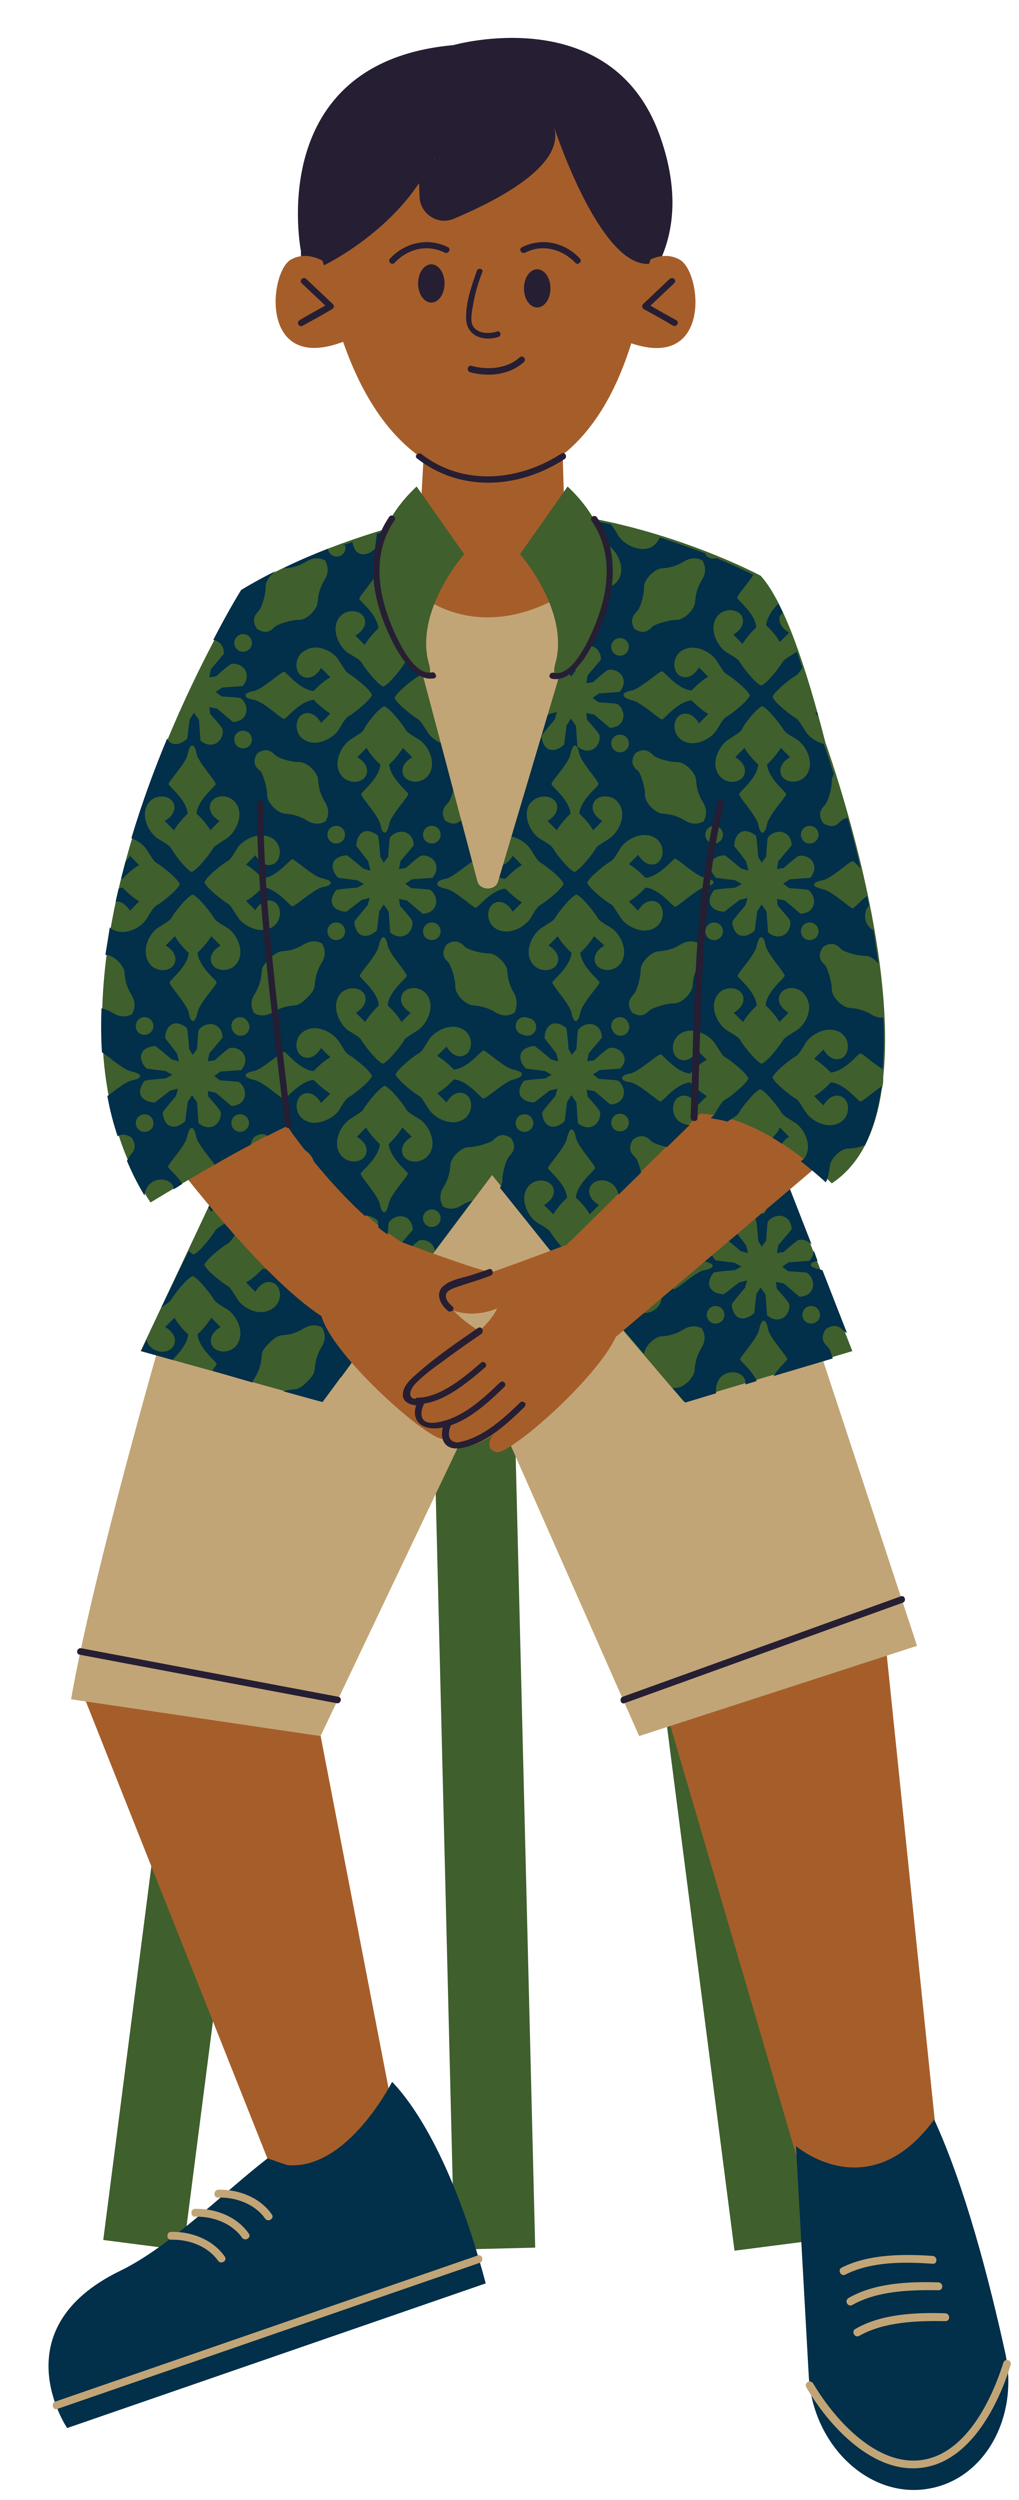
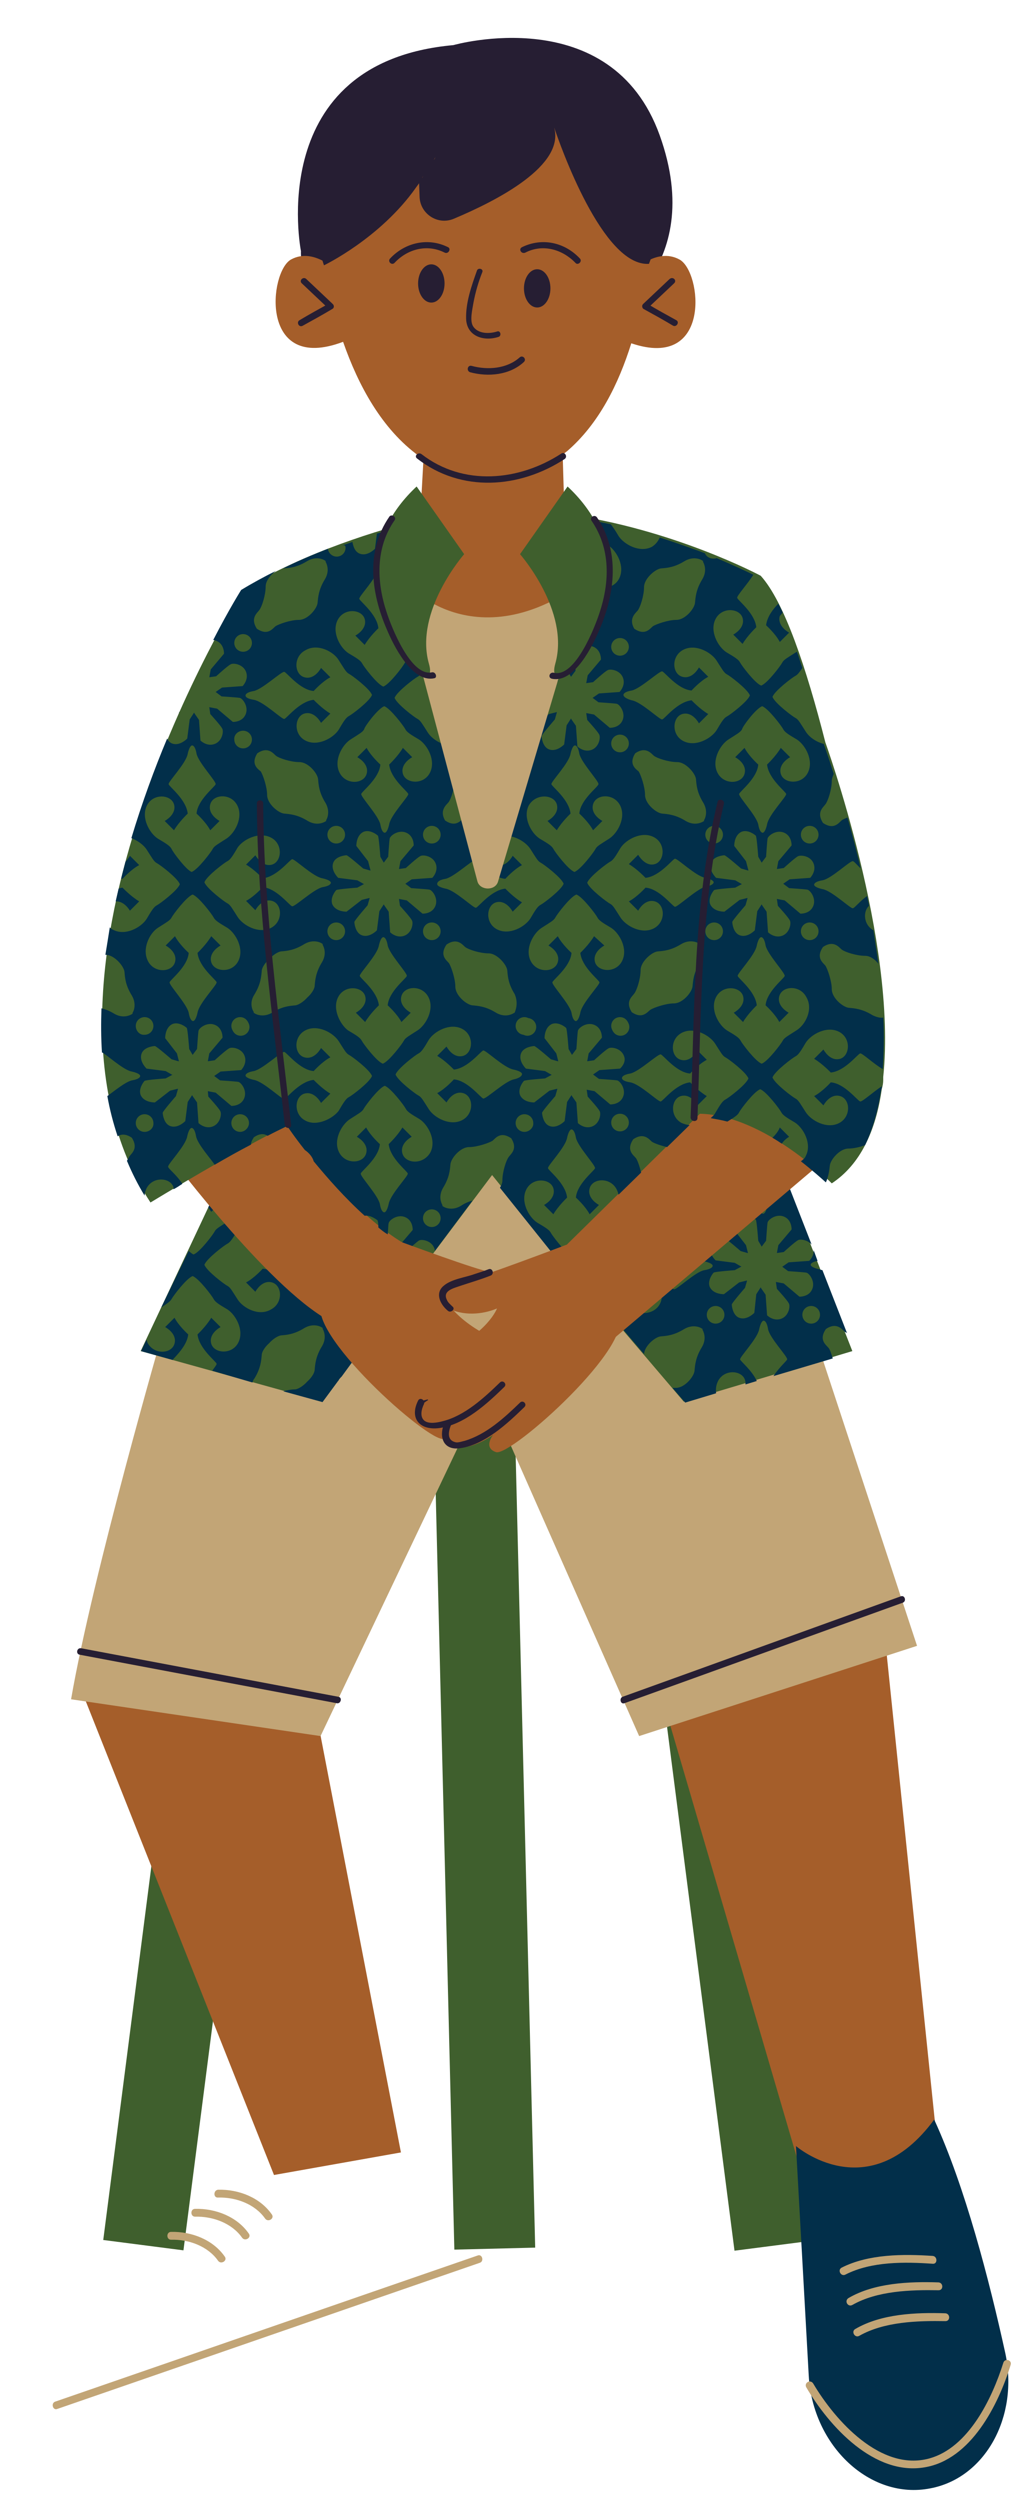
<svg xmlns="http://www.w3.org/2000/svg" height="509.8" preserveAspectRatio="xMidYMid meet" version="1.0" viewBox="-9.9 -7.7 207.9 509.8" width="207.9" zoomAndPan="magnify">
  <g fill="#3F5F2D" id="change1_3">
    <path d="M127.1 250.8H143.6V451H127.1z" fill="inherit" transform="rotate(-7.342 135.379 350.941)" />
    <path d="M80.3 250.8H96.8V451H80.3z" fill="inherit" transform="scale(-1) rotate(-1.413 -28449.579 7182.005)" />
    <path d="M23.9 250.8H40.4V451H23.9z" fill="inherit" transform="rotate(-172.658 32.142 350.865)" />
  </g>
  <g fill="#A55E2A" id="change2_4">
    <path d="M125.7,340.2l28.2,96.2l5,1.2c7.7,1.8,15.7,0.6,22.6-3.2l0.3-0.2l-11.5-111.4 C170.3,322.8,142.4,313.8,125.7,340.2z" fill="inherit" />
    <path d="M7.6,339.2L46,435.8l25.9-4.6l-16.4-85C55.5,346.2,23.7,326.2,7.6,339.2z" fill="inherit" />
  </g>
  <g fill="#022F4A" id="change3_6">
    <path d="M152.5,429.9l2.6,46.8c0.8,14.4,12.6,25.4,24.8,23c11.2-2.1,18.1-14.6,15.3-27.6 c-3.3-15-8.2-33.9-14.5-47.6C167.3,442.7,152.5,429.9,152.5,429.9z" fill="inherit" />
-     <path d="M14.7,455.3c10.1-4.9,21.3-16.2,30-22.9c0.3,0.1,3.9,1.4,4.2,1.4c12.2,0.9,21.2-17,21.2-17 c2.5,2.6,11.6,12.9,19.1,41.1L3.8,487.4C3.8,487.4-9.9,467.2,14.7,455.3z" fill="inherit" />
  </g>
  <g id="change4_7">
    <path d="M23.4,263.6c0,0-14.4,49.7-18.8,75.2l50.9,7.5l33.7-70.8l31.3,70.8l56.7-18.4l-23.7-71.9l-72.9-37.4 L23.4,263.6z" fill="#C2A576" />
  </g>
  <g fill="#3F5F2D" id="change1_2">
    <path d="M129.6 278.1L164 267.8 150.6 233.6 134.5 244.6 95 237.5z" fill="inherit" />
    <path d="M55.9 278.1L18.8 267.8 34.9 233.6 51 244.6 88.7 233.6z" fill="inherit" />
  </g>
  <g fill="#022F4A">
    <g id="change3_2">
      <path d="M157.2,251.1c-1.8-0.4-1.7-0.9-1.7-0.9s-0.1-0.5,1.4-0.8l-0.8-2.2c0.1,1.3-0.9,2.2-0.9,2.2l-4.2,0.3 l-1.3,0.9l1.2,0.9c0,0,3.1,0.2,3.7,0.3c0.6,0.1,1.9,1.8,1.2,3.4c-0.7,1.6-2.6,1.5-2.6,1.5l-3.2-2.7l-1.6-0.3l0.2,1.4 c0,0,2.1,2.3,2.4,2.9c0.4,0.5,0.1,2.6-1.5,3.2c-1.6,0.6-2.9-0.7-2.9-0.7l-0.3-4.2l-0.9-1.3l-0.1-0.2l-0.9,1.4L144,260 c-0.5,0.5-1.8,1.5-3.1,1c-1.3-0.5-1.5-2.4-1.5-2.7c0-0.3,2.7-3.4,2.7-3.4l0.4-1.4l0-0.1l-1.6,0.4l-3.1,2.4c-0.7,0-2.3-0.2-2.9-1.5 c-0.5-1.3,0.6-2.7,0.8-2.9c0.2-0.2,4.3-0.5,4.3-0.5l1.3-0.7l0.1,0l-1.4-0.8l-3.9-0.5c-0.5-0.5-1.5-1.8-1-3.1 c0.5-1.3,2.4-1.5,2.7-1.5s3.4,2.7,3.4,2.7l1.4,0.4l0.1,0l-0.4-1.6l-2.4-3.1c0-0.7,0.2-2.3,1.5-2.9c1.3-0.5,2.7,0.6,2.9,0.8 c0.2,0.2,0.5,4.3,0.5,4.3l0.7,1.2l0.9-1.2c0,0,0.2-3.1,0.3-3.7c0.1-0.6,1.8-1.9,3.4-1.2c1.6,0.7,1.5,2.6,1.5,2.6l-2.7,3.2 l-0.3,1.6l1.4-0.2c0,0,2.3-2.1,2.9-2.4c0.4-0.3,2-0.1,2.8,0.9l-4.8-12.3l-3.1,2.1c-0.6,0.8-1,1.6-1.1,2.2 c-0.4,1.8-0.9,1.7-0.9,1.7s-0.6,0.1-0.9-1.7c0,0,0-0.1,0-0.1l-10,6.9l-10-1.8c0.5,1.5-0.1,3.2-1.4,3.6c-2.1,0.6-3.4-1.9-3.4-1.9 l-1.9,1.9c1.7,1,3.4,2.8,3.4,2.8c2.9-0.3,5.5-3.8,6-3.9c0.5-0.1,4.3,3.6,6.2,3.9c1.8,0.4,1.7,0.9,1.7,0.9s0.1,0.6-1.7,0.9 s-5.6,4-6.2,3.9c-0.5-0.1-3.2-3.7-6-3.9c0,0-1.7,1.9-3.4,2.8l1.9,1.9c0,0,1.3-2.5,3.4-1.9c2.1,0.6,2.3,4.2-0.2,5.5 c-2.5,1.3-5.7-0.5-6.8-2.2c-1.1-1.7-1.5-2.5-2.1-2.8c-0.6-0.3-4.2-3-4.7-4.3c0.5-1.3,4.1-4,4.7-4.3c0.6-0.3,1.1-1.1,2.1-2.8 c0.3-0.5,0.9-1.1,1.5-1.5l-3.4-0.6c-0.1,0-0.1,0.1-0.2,0.2c-1.7,1.1-2.5,1.5-2.8,2.1c-0.3,0.6-3,4.2-4.3,4.7 c-1.3-0.5-4-4.1-4.3-4.7c-0.3-0.6-1.1-1.1-2.8-2.1c-0.9-0.6-1.8-1.8-2.3-3.1l-2.5-0.4l18,21.1c0.3,0.2,0.7,0.4,1.1,0.7 c1,0.6,2,1.9,2.4,3.4l4.6,5.4c0.1-1.7,2.3-3.5,3.4-3.6c1.2-0.1,2.7-0.2,4.8-1.5c1.7-1,3.2-0.4,3.6-0.1l0,0c0,0,0,0,0,0 c0.1,0.1,0.2,0.1,0.2,0.1l-0.1,0.1c0.3,0.5,0.9,1.9-0.1,3.6c-1.3,2.1-1.4,3.7-1.5,4.8c-0.1,1.2-2,3.5-3.8,3.5c-0.2,0-0.5,0-0.7,0 l2.6,3l6.3-1.9c-0.1-0.9,0-1.7,0.4-2.5c1.3-2.5,4.9-2.2,5.5-0.2c0.1,0.3,0.1,0.6,0.1,0.9l2.3-0.7c-1-2.2-3.3-4-3.4-4.4 c-0.1-0.5,3.6-4.3,3.9-6.2c0.4-1.8,0.9-1.7,0.9-1.7s0.6-0.1,0.9,1.7s4,5.6,3.9,6.2c-0.1,0.3-1.7,1.7-2.8,3.4l12.1-3.6 c-0.3-1-0.6-1.9-0.9-2.2c-0.5-0.6-2-1.6-0.5-3.8l0,0c2.2-1.5,3.3,0.1,3.8,0.5c0.1,0.1,0.3,0.2,0.5,0.3l-5-12.8 C157.4,251.2,157.3,251.1,157.2,251.1z M136.1,262.2c-1,0-1.8-0.8-1.8-1.8s0.8-1.8,1.8-1.8s1.8,0.8,1.8,1.8 S137.1,262.2,136.1,262.2z M155.6,262.2c-1,0-1.8-0.8-1.8-1.8s0.8-1.8,1.8-1.8c1,0,1.8,0.8,1.8,1.8S156.6,262.2,155.6,262.2z" fill="inherit" />
      <path d="M103.4,239l-0.8-0.1l0.6,0.6C103.2,239.3,103.3,239.2,103.4,239z" fill="inherit" />
    </g>
    <g id="change3_4">
      <path d="M35.1,237.6c0,0-0.9-0.5-1.5-1.3l-1,2.2c0.2,0.3,0.4,0.6,0.6,0.9L35.1,237.6z" fill="inherit" />
      <path d="M41.6,274.2c0.1-0.3,0.2-0.6,0.4-0.8c1.3-2.1,1.4-3.7,1.5-4.8c0-0.6,0.6-1.6,1.5-2.4 c0.8-0.9,1.8-1.5,2.4-1.6c1.2-0.1,2.7-0.2,4.8-1.5c1.7-1,3.2-0.4,3.6-0.1l0,0c0,0,0,0,0,0c0.1,0.1,0.2,0.1,0.2,0.1l-0.1,0.1 c0.3,0.5,0.9,1.9-0.1,3.6c-1.3,2.1-1.4,3.7-1.5,4.8c0,0.6-0.6,1.6-1.5,2.4c-0.8,0.9-1.8,1.5-2.4,1.6c-0.7,0-1.5,0.1-2.5,0.4l8,2.2 l3.1-4.2c0,0,0-0.1,0.1-0.1c0.2-0.4,0.4-0.6,0.7-0.9l9.8-13.4l-0.2-3.3l-0.9-1.3l-0.1-0.2l-0.9,1.4l-0.5,3.9 c-0.5,0.5-1.8,1.5-3.1,1c-1.3-0.5-1.5-2.4-1.5-2.7c0-0.3,2.7-3.4,2.7-3.4l0.4-1.4l0-0.1l-1.6,0.4l-3.1,2.4c-0.7,0-2.3-0.2-2.9-1.5 c-0.5-1.3,0.6-2.7,0.8-2.9c0.2-0.2,4.3-0.5,4.3-0.5l1.3-0.7l0.1,0l-1.4-0.8l-3.9-0.5c-0.5-0.5-1.5-1.8-1-3.1 c0.5-1.3,2.4-1.5,2.7-1.5s3.4,2.7,3.4,2.7l1.4,0.4l0.1,0l-0.4-1.6l-2.4-3.1c0-0.4,0.1-1.3,0.5-2l-3.3,1c-0.3,0.4-0.8,0.6-1.3,0.6 c-0.2,0-0.3,0-0.4-0.1l-7.3,2.1l-11.8-8.1c-0.1,1.9-1.4,3.8-2.6,4.6c-1.7,1.1-2.5,1.5-2.8,2.1c-0.3,0.6-3,4.2-4.3,4.7 c-0.3-0.1-0.6-0.4-1-0.7L23,258.9c1.2-0.8,1.8-1.2,2.1-1.7c0.3-0.6,3-4.2,4.3-4.7c1.3,0.5,4,4.1,4.3,4.7c0.3,0.6,1.1,1.1,2.8,2.1 c1.7,1.1,3.5,4.3,2.2,6.8c-1.3,2.5-4.9,2.2-5.5,0.2c-0.6-2.1,1.9-3.4,1.9-3.4l-1.9-1.9c-1,1.7-2.8,3.4-2.8,3.4 c0.3,2.9,3.8,5.5,3.9,6c0,0.2-0.4,0.7-0.9,1.4L41.6,274.2z M58.7,258.6c1,0,1.8,0.8,1.8,1.8s-0.8,1.8-1.8,1.8 c-1,0-1.8-0.8-1.8-1.8S57.7,258.6,58.7,258.6z M38.6,257.3c-1.1-1.7-1.5-2.5-2.1-2.8s-4.2-3-4.7-4.3c0.5-1.3,4.1-4,4.7-4.3 s1.1-1.1,2.1-2.8c1.1-1.7,4.3-3.5,6.8-2.2c2.5,1.3,2.2,4.9,0.2,5.5c-2.1,0.6-3.4-1.9-3.4-1.9l-1.9,1.9c1.7,1,3.4,2.8,3.4,2.8 c2.9-0.3,5.5-3.8,6-3.9c0.5-0.1,4.3,3.6,6.2,3.9c1.8,0.4,1.7,0.9,1.7,0.9s0.1,0.6-1.7,0.9c-1.8,0.4-5.6,4-6.2,3.9 c-0.5-0.1-3.2-3.7-6-3.9c0,0-1.7,1.9-3.4,2.8l1.9,1.9c0,0,1.3-2.5,3.4-1.9c2.1,0.6,2.3,4.2-0.2,5.5 C42.9,260.8,39.7,259,38.6,257.3z" fill="inherit" />
      <path d="M74,249.7l-1.3,0.9l1.2,0.9c0,0,0.8,0,1.6,0.1l1.5-2.1L74,249.7z" fill="inherit" />
      <path d="M67.8,245.2l0.7,1.2l0.9-1.2c0,0,0.2-3.1,0.3-3.7c0.1-0.6,1.8-1.9,3.4-1.2c1.6,0.7,1.5,2.6,1.5,2.6 l-2.7,3.2l-0.3,1.6l1.4-0.2c0,0,2.3-2.1,2.9-2.4c0.5-0.4,2.6-0.1,3.2,1.5c0,0.1,0,0.2,0.1,0.2l7.2-9.8c-0.5,0.2-1.1,0.5-1.7,0.9 c-1.7,1-3.2,0.4-3.6,0.1l0,0c0,0,0,0,0,0c-0.1-0.1-0.2-0.1-0.2-0.1l0.1-0.1c-0.2-0.3-0.5-0.9-0.5-1.8l-11.5,3.4 c-0.2,0.2-0.3,0.2-0.3,0.2s-0.1,0-0.2,0l-2.2,0.6c0.6,0.3,1.1,0.7,1.2,0.8C67.5,241.1,67.8,245.2,67.8,245.2z M78.2,238.9 c1,0,1.8,0.8,1.8,1.8c0,1-0.8,1.8-1.8,1.8c-1,0-1.8-0.8-1.8-1.8C76.3,239.7,77.2,238.9,78.2,238.9z" fill="inherit" />
-       <path d="M73.1,253.9l-1.6-0.3l0.2,1.4c0,0,0.3,0.3,0.7,0.8l1.1-1.5L73.1,253.9z" fill="inherit" />
+       <path d="M73.1,253.9l-1.6-0.3l0.2,1.4c0,0,0.3,0.3,0.7,0.8L73.1,253.9z" fill="inherit" />
      <path d="M28.5,264.4c0,0-1.9-1.7-2.8-3.4l-1.9,1.9c0,0,2.5,1.3,1.9,3.4c-0.6,2.1-4.2,2.3-5.5-0.2 c-0.1-0.2-0.1-0.4-0.2-0.6l-1.1,2.3l6.4,1.8C26.3,268.5,28.3,266.5,28.5,264.4z" fill="inherit" />
    </g>
  </g>
  <g fill="#A55E2A" id="change2_2">
    <path d="M115.5 265.1L161.8 225.9 114.3 208.7 104.9 244.6z" fill="inherit" />
    <path d="M23.4,226.3c0,0,19.6,26.4,32.5,34.5c12.9,8.1,22-28.8,22-28.8l-16.5-13.6L23.4,226.3z" fill="inherit" />
  </g>
  <g id="change1_1">
    <path d="M158.5,143.7c-3.9-15.3-8.4-28.7-13.2-34c0,0-17.9-9.6-40-12.6l0.5,15c0,0,0,0,0,0c0,0.8,0.1,1.7,0.1,2.6 c0,0.1,0,0.3,0,0.4c0.1,4.1,0.1,8.8-2.5,12.5v0c-18.2,13.5-27.7-5.6-27.7-5.7c-1-4.7-0.6-8.9-0.6-8.9l0.8-14.8 c-8.2,2.1-23.3,6.5-36.3,14.4c0,0-49.1,78.4-18.8,124.9c0,0,18.4-11.2,28.1-15.8c0,0,15.1,22.4,29.2,26.7l12.4-16.5l13.1,16.3 l29.3-28.8c13.3,0.3,26.9,14.2,26.9,14.2c5.9-3.9,9-10.8,10.2-19.2c0.2-0.7,0.3-1.3,0.3-1.9c0-0.2,0-0.4,0-0.6 C173.2,184.3,158.5,143.7,158.5,143.7z" fill="#3F5F2D" />
  </g>
  <g>
    <g fill="#022F4A" id="change3_5">
      <path d="M104,131.2L104,131.2l-0.3-1.6l-1.1-1.4c-0.6,0.4-1.2,0.8-1.7,1.1c0.9,0.7,1.7,1.5,1.7,1.5L104,131.2z" fill="inherit" />
      <path d="M105.6,107.4l0.1,3.3c0.5-0.7,0.8-1.5,0.9-2.4C106.6,108.3,106.2,107.9,105.6,107.4z" fill="inherit" />
      <path d="M105.3,98.3c0.3-0.4,0.7-0.8,1-1.1c-0.3-0.1-0.7-0.1-1-0.2L105.3,98.3z" fill="inherit" />
      <path d="M60.6,104c0,1-0.8,1.8-1.8,1.8c-0.9,0-1.7-0.7-1.8-1.6c-3,1.2-6.2,2.5-9.3,4.1c0.1,0,0.2-0.1,0.3-0.1 c1.2-0.1,2.7-0.2,4.8-1.5c1.7-1,3.2-0.4,3.6-0.1l0,0c0,0,0,0,0,0c0.1,0.1,0.2,0.1,0.2,0.1l-0.1,0.1c0.3,0.5,0.9,1.9-0.1,3.6 c-1.3,2.1-1.4,3.7-1.5,4.8c-0.1,1.2-2,3.5-3.8,3.5s-4.2,0.9-4.8,1.3c-0.6,0.5-1.6,2-3.8,0.5l0,0c-1.4-2.2,0.1-3.2,0.5-3.8 c0.5-0.6,1.3-3,1.3-4.8c0-1.2,1.1-2.5,2.1-3.2c-2.4,1.2-4.8,2.5-7.1,3.9c0,0-2.4,3.8-5.7,10.2c0.2,0,0.5,0.1,0.7,0.2 c1.6,0.7,1.5,2.6,1.5,2.6l-2.7,3.2l-0.3,1.6l1.4-0.2c0,0,2.3-2.1,2.9-2.4c0.5-0.4,2.6-0.1,3.2,1.5c0.6,1.6-0.7,2.9-0.7,2.9 l-4.2,0.3l-1.3,0.9l1.2,0.9c0,0,3.1,0.2,3.7,0.3c0.6,0.1,1.9,1.8,1.2,3.4c-0.7,1.6-2.6,1.5-2.6,1.5l-3.2-2.7l-1.6-0.3l0.2,1.4 c0,0,2.1,2.3,2.4,2.9c0.4,0.5,0.1,2.6-1.5,3.2c-1.6,0.6-2.9-0.7-2.9-0.7l-0.3-4.2l-0.9-1.3l-0.1-0.2l-0.9,1.4l-0.5,3.9 c-0.5,0.5-1.8,1.5-3.1,1c-0.5-0.2-0.8-0.6-1-1c-2.6,6.2-5.1,13-7.3,20.3c1.3,0.5,2.5,1.4,3.1,2.3c1.1,1.7,1.5,2.5,2.1,2.8 c0.6,0.3,4.2,3,4.7,4.3c-0.5,1.3-4.1,4-4.7,4.3c-0.6,0.3-1.1,1.1-2.1,2.8c-1.1,1.7-4.3,3.5-6.8,2.2c-0.3-0.1-0.5-0.3-0.7-0.5 c-0.3,1.9-0.6,3.8-0.9,5.6c0,0,0.1,0,0.1,0c1.7,0,3.7,2.3,3.8,3.5s0.2,2.7,1.5,4.8c1,1.7,0.4,3.2,0.1,3.6l0.1,0.1 c0,0-0.1,0-0.2,0.1c0,0,0,0,0,0l0,0c-0.5,0.3-1.9,0.9-3.6-0.1c-1-0.6-1.8-0.9-2.6-1.1c-0.1,3-0.1,6,0.1,9c0.7,0.2,4.3,3.6,6.1,3.9 c1.8,0.4,1.7,0.9,1.7,0.9s0.1,0.6-1.7,0.9c-1.3,0.3-3.5,2.1-5,3.2c0.5,2.8,1.2,5.5,2.1,8.2c0.6-0.4,1.6-0.6,2.9,0.3l0,0 c1.4,2.2-0.1,3.2-0.5,3.8c-0.1,0.2-0.3,0.5-0.5,0.9c1,2.4,2.2,4.8,3.6,7.1c0-0.5,0.2-1,0.4-1.5c1.3-2.5,4.9-2.2,5.5-0.2 c0,0.1,0,0.3,0,0.4c0.6-0.3,1.2-0.7,1.8-1.1c-1.1-1.8-2.9-3.1-2.9-3.5c-0.1-0.5,3.6-4.3,3.9-6.2c0.4-1.8,0.9-1.7,0.9-1.7 s0.6-0.1,0.9,1.7c0.3,1.6,3.1,4.7,3.8,5.8c2.4-1.4,4.9-2.8,7.4-4.1c0-0.4,0.2-0.9,0.6-1.5l0,0c1.3-0.9,2.2-0.7,2.8-0.3 c1.5-0.8,2.8-1.4,4-2c0,0,1.3,2,3.6,4.9c0.9,0.6,1.6,1.5,1.8,2.3c2.8,3.4,6.4,7.5,10.4,11.1c1.2-0.2,2.4,0.8,2.6,0.9 c0.1,0.1,0.2,0.7,0.2,1.5c0.6,0.5,1.2,1,1.9,1.4c0.1-0.9,0.1-2,0.2-2.3c0.1-0.6,1.8-1.9,3.4-1.2c1.6,0.7,1.5,2.6,1.5,2.6l-2.4,2.8 c0.6,0.3,1.1,0.7,1.7,1c0.7-0.6,1.6-1.4,1.9-1.6c0.5-0.4,2.6-0.1,3.2,1.5c0.1,0.2,0.1,0.4,0.1,0.6l7.7-10.3 c-0.7,0.2-1.5,0.5-2.4,1.1c-1.7,1-3.2,0.4-3.6,0.1l0,0c0,0,0,0,0,0c-0.1-0.1-0.2-0.1-0.2-0.1l0.1-0.1c-0.3-0.5-0.9-1.9,0.1-3.6 c1.3-2.1,1.4-3.7,1.5-4.8c0.1-1.2,2-3.5,3.8-3.5c1.7,0,4.2-0.9,4.8-1.3c0.6-0.5,1.6-2,3.8-0.5l0,0c1.4,2.2-0.1,3.2-0.5,3.8 c-0.5,0.6-1.3,3-1.3,4.8c0,0.5-0.2,1-0.5,1.5l11.3,14.1l1.7-1.6c-1.2-1.3-2.4-2.9-2.6-3.3c-0.3-0.6-1.1-1.1-2.8-2.1 c-1.7-1.1-3.5-4.3-2.2-6.8c1.3-2.5,4.9-2.2,5.5-0.2c0.6,2.1-1.9,3.4-1.9,3.4l1.9,1.9c1-1.7,2.8-3.4,2.8-3.4 c-0.3-2.9-3.8-5.5-3.9-6c-0.1-0.5,3.6-4.3,3.9-6.2c0.4-1.8,0.9-1.7,0.9-1.7s0.6-0.1,0.9,1.7c0.4,1.8,4,5.6,3.9,6.2 c-0.1,0.5-3.7,3.2-3.9,6c0,0,1.9,1.7,2.8,3.4l1.9-1.9c0,0-2.5-1.3-1.9-3.4c0.6-2.1,4.2-2.3,5.5,0.2c0.2,0.4,0.3,0.7,0.4,1.1 l4.6-4.5c-0.3-1.3-0.8-2.7-1.1-3c-0.5-0.6-2-1.6-0.5-3.8l0,0c2.2-1.5,3.3,0.1,3.8,0.5c0.4,0.3,1.8,0.8,3.1,1.1l4.6-4.5 c-0.5,0-1.1-0.2-1.6-0.4c-2.5-1.3-2.2-4.9-0.2-5.5c2.1-0.6,3.4,1.9,3.4,1.9l1.9-1.9c-1.7-1-3.4-2.8-3.4-2.8 c-2.9,0.3-5.5,3.8-6,3.9c-0.5,0.1-4.3-3.6-6.2-3.9s-1.7-0.9-1.7-0.9s-0.1-0.6,1.7-0.9c1.8-0.4,5.6-4,6.2-3.9 c0.5,0.1,3.2,3.7,6,3.9c0,0,1.7-1.9,3.4-2.8l-1.9-1.9c0,0-1.3,2.5-3.4,1.9c-2.1-0.6-2.3-4.2,0.2-5.5c2.5-1.3,5.7,0.5,6.8,2.2 c1.1,1.7,1.5,2.5,2.1,2.8s4.2,3,4.7,4.3c-0.5,1.3-4.1,4-4.7,4.3c-0.6,0.3-1.1,1.1-2.1,2.8c-0.2,0.4-0.6,0.7-0.9,1 c1.1,0.2,2.3,0.4,3.4,0.7c1.5-0.9,2.2-1.4,2.4-1.9c0.3-0.6,3-4.2,4.3-4.7c1.3,0.5,4,4.1,4.3,4.7c0.3,0.6,1.1,1.1,2.8,2.1 c1.7,1.1,3.5,4.3,2.2,6.8c-0.2,0.5-0.6,0.8-1,1.1c2.3,1.8,4.1,3.4,5.1,4.3c0.6-1.4,0.7-2.6,0.8-3.4c0.1-1.2,2-3.5,3.8-3.5 c1,0,2.4-0.3,3.4-0.7c1.5-3.2,2.6-6.9,3.2-10.9c0.1-0.4,0.2-0.8,0.2-1.1c-1.8,1.2-4,3.2-4.4,3.1c-0.5-0.1-3.2-3.7-6-3.9 c0,0-1.7,1.9-3.4,2.8l1.9,1.9c0,0,1.3-2.5,3.4-1.9c2.1,0.6,2.3,4.2-0.2,5.5c-2.5,1.3-5.7-0.5-6.8-2.2s-1.5-2.5-2.1-2.8 c-0.6-0.3-4.2-3-4.7-4.3c0.5-1.3,4.1-4,4.7-4.3c0.6-0.3,1.1-1.1,2.1-2.8c1.1-1.7,4.3-3.5,6.8-2.2c2.5,1.3,2.2,4.9,0.2,5.5 c-2.1,0.6-3.4-1.9-3.4-1.9l-1.9,1.9c1.7,1,3.4,2.8,3.4,2.8c2.9-0.3,5.5-3.8,6-3.9c0.4-0.1,2.7,2.1,4.6,3.2 c0.2-3.4,0.3-6.9,0.1-10.5c-0.6,0.1-1.4-0.1-2.2-0.5c-2.1-1.3-3.7-1.4-4.8-1.5c-1.2-0.1-3.5-2-3.5-3.8c0-1.7-0.9-4.2-1.3-4.8 c-0.5-0.6-2-1.6-0.5-3.8l0,0c2.2-1.5,3.3,0.1,3.8,0.5c0.6,0.5,3,1.3,4.8,1.3c1,0,2,0.7,2.7,1.6c-0.3-2.3-0.7-4.5-1-6.8 c-2-1.1-2.2-3.8-0.9-5c-0.1-0.7-0.3-1.3-0.4-2c-1.5,1.1-2.6,2.5-2.9,2.5c-0.5,0.1-4.3-3.6-6.2-3.9c-1.8-0.4-1.7-0.9-1.7-0.9 s-0.1-0.6,1.7-0.9s5.6-4,6.2-3.9c0.2,0,0.8,0.7,1.6,1.5c-0.9-3.7-1.8-7.3-2.7-10.4c-0.5,0.2-1,0.4-1.2,0.6c-0.6,0.5-1.6,2-3.8,0.5 l0,0c-1.4-2.2,0.1-3.2,0.5-3.8c0.5-0.6,1.3-3,1.3-4.8c0-0.4,0.2-0.9,0.4-1.4c-1.2-3.8-2-6-2-6c0,0,0-0.1,0-0.1 c-1.6-0.4-3-1.4-3.7-2.5c-1.1-1.7-1.5-2.5-2.1-2.8c-0.6-0.3-4.2-3-4.7-4.3c0.5-1.3,4.1-4,4.7-4.3c0.4-0.2,0.8-0.7,1.4-1.6 c-0.4-1.1-0.7-2.2-1.1-3.3c-0.1,0-0.1,0.1-0.2,0.1c-1.7,1.1-2.5,1.5-2.8,2.1s-3,4.2-4.3,4.7c-1.3-0.5-4-4.1-4.3-4.7 s-1.1-1.1-2.8-2.1c-1.7-1.1-3.5-4.3-2.2-6.8c1.3-2.5,4.9-2.2,5.5-0.2c0.6,2.1-1.9,3.4-1.9,3.4l1.9,1.9c1-1.7,2.8-3.4,2.8-3.4 c-0.3-2.9-3.8-5.5-3.9-6c-0.1-0.4,2.1-2.8,3.3-4.7c-1.4-0.7-4-1.9-7.5-3.4c-0.2,0.1-0.4,0.1-0.7,0.1c-0.7,0-1.4-0.4-1.7-1.1 c-2.7-1-5.8-2.1-9.2-3.2c-0.3,0.7-0.8,1.4-1.6,1.9c-2.5,1.3-5.7-0.5-6.8-2.2c-0.7-1.2-1.2-1.9-1.6-2.4c-1.9-0.4-4-0.8-6-1.2 c1.2,1.3,2.5,3,2.7,3.4c0.3,0.6,1.1,1.1,2.8,2.1c1.7,1.1,3.5,4.3,2.2,6.8c-1.3,2.5-4.9,2.2-5.5,0.2c-0.6-2.1,1.9-3.4,1.9-3.4 l-1.9-1.9c-1,1.7-2.8,3.4-2.8,3.4c0.3,2.9,3.8,5.5,3.9,6c0.1,0.5-3.6,4.3-3.9,6.2c-0.4,1.8-0.9,1.7-0.9,1.7s-0.6,0.1-0.9-1.7 c-0.1-0.4-0.4-1-0.7-1.5c-0.1,1.7-0.3,3.3-0.8,5c0.3,0.2,0.6,0.4,0.6,0.5c0.2,0.2,0.5,4.3,0.5,4.3l0.7,1.2l0.9-1.2 c0,0,0.2-3.1,0.3-3.7c0.1-0.6,1.8-1.9,3.4-1.2c1.6,0.7,1.5,2.6,1.5,2.6l-2.7,3.2l-0.3,1.6l1.4-0.2c0,0,2.3-2.1,2.9-2.4 c0.5-0.4,2.6-0.1,3.2,1.5c0.6,1.6-0.7,2.9-0.7,2.9l-4.2,0.3l-1.3,0.9l1.2,0.9c0,0,3.1,0.2,3.7,0.3c0.6,0.1,1.9,1.8,1.2,3.4 c-0.7,1.6-2.6,1.5-2.6,1.5l-3.2-2.7l-1.6-0.3l0.2,1.4c0,0,2.1,2.3,2.4,2.9c0.4,0.5,0.1,2.6-1.5,3.2s-2.9-0.7-2.9-0.7l-0.3-4.2 l-0.9-1.3l-0.1-0.2l-0.9,1.4l-0.5,3.9c-0.5,0.5-1.8,1.5-3.1,1c-1.3-0.5-1.5-2.4-1.5-2.7c0-0.3,2.7-3.4,2.7-3.4l0.4-1.4l0-0.1 l-1.6,0.4l-3.1,2.4c-0.7,0-2.3-0.2-2.9-1.5c-0.5-1.3,0.6-2.7,0.8-2.9c0.2-0.2,4.3-0.5,4.3-0.5l1.3-0.7l0.1,0l-1.4-0.8l-3.9-0.5 c-0.3-0.2-0.7-0.7-0.9-1.4c-1.2,0.4-2.4,0.7-3.5,0.9c0.7,0.4,1.3,0.8,1.8,0.9c1.8,0.4,1.7,0.9,1.7,0.9s0.1,0.6-1.7,0.9 s-5.6,4-6.2,3.9c-0.5-0.1-3.2-3.7-6-3.9c0,0-1.7,1.9-3.4,2.8l1.9,1.9c0,0,1.3-2.5,3.4-1.9c2.1,0.6,2.3,4.2-0.2,5.5 c-2.5,1.3-5.7-0.5-6.8-2.2c-1.1-1.7-1.5-2.5-2.1-2.8c-0.6-0.3-4.2-3-4.7-4.3c0.5-1.3,4.1-4,4.7-4.3c0.6-0.3,1.1-1.1,2.1-2.8 c0.2-0.3,0.5-0.6,0.8-0.9c-0.7-0.8-1.2-1.5-1.6-2.2c-0.4,0.5-0.8,0.8-1.2,1.1c-1.7,1.1-2.5,1.5-2.8,2.1c-0.3,0.6-3,4.2-4.3,4.7 c-1.3-0.5-4-4.1-4.3-4.7c-0.3-0.6-1.1-1.1-2.8-2.1c-1.7-1.1-3.5-4.3-2.2-6.8c1.3-2.5,4.9-2.2,5.5-0.2c0.6,2.1-1.9,3.4-1.9,3.4 l1.9,1.9c1-1.7,2.8-3.4,2.8-3.4c-0.3-2.9-3.8-5.5-3.9-6c-0.1-0.5,3.6-4.3,3.9-6.2c0.4-1.8,0.9-1.7,0.9-1.7s0.6-0.1,0.9,1.7 c0.4,1.8,4,5.6,3.9,6.2s-3.7,3.2-3.9,6c0,0,1.9,1.7,2.8,3.4l1.9-1.9c0,0-2.5-1.3-1.9-3.4c0.3-1.1,1.5-1.7,2.7-1.6 c-0.1-2,0-3.4,0-3.4l0.7-13.2l-1.4-1.2c-0.7,0.2-1.4,0.4-2.1,0.6c0.6,0.7,1.7,2,1.9,2.3c0.4,0.5,0.1,2.6-1.5,3.2 c-1.6,0.6-2.9-0.7-2.9-0.7l-0.3-4c-0.6,0.2-1.3,0.4-2,0.6l-0.4,3.1c-0.5,0.5-1.8,1.5-3.1,1c-1.1-0.4-1.4-1.8-1.5-2.4 c-0.7,0.3-1.5,0.5-2.3,0.8C60.5,103.3,60.6,103.6,60.6,104z M39.7,125.2c-1,0-1.8-0.8-1.8-1.8s0.8-1.8,1.8-1.8s1.8,0.8,1.8,1.8 S40.7,125.2,39.7,125.2z M39.7,141.3c1,0,1.8,0.8,1.8,1.8c0,1-0.8,1.8-1.8,1.8s-1.8-0.8-1.8-1.8C37.8,142.1,38.7,141.3,39.7,141.3 z M42.6,145.9c2.2-1.5,3.3,0.1,3.8,0.5c0.6,0.5,3,1.3,4.8,1.3s3.7,2.3,3.8,3.5c0.1,1.2,0.2,2.7,1.5,4.8c1,1.7,0.4,3.2,0.1,3.6 l0.1,0.1c0,0-0.1,0-0.2,0.1c0,0,0,0,0,0l0,0c-0.5,0.3-1.9,0.9-3.6-0.1c-2.1-1.3-3.7-1.4-4.8-1.5c-1.2-0.1-3.5-2-3.5-3.8 c0-1.7-0.9-4.2-1.3-4.8C42.7,149.1,41.2,148.1,42.6,145.9L42.6,145.9z M65.2,167.9l-2.4-3.1c0-0.7,0.2-2.3,1.5-2.9 c1.3-0.5,2.7,0.6,2.9,0.8c0.2,0.2,0.5,4.3,0.5,4.3l0.7,1.2l0.9-1.2c0,0,0.2-3.1,0.3-3.7c0.1-0.6,1.8-1.9,3.4-1.2 c1.6,0.7,1.5,2.6,1.5,2.6l-2.7,3.2l-0.3,1.6l1.4-0.2c0,0,2.3-2.1,2.9-2.4c0.5-0.4,2.6-0.1,3.2,1.5c0.6,1.6-0.7,2.9-0.7,2.9 l-4.2,0.3l-1.3,0.9l1.2,0.9c0,0,3.1,0.2,3.7,0.3c0.6,0.1,1.9,1.8,1.2,3.4c-0.7,1.6-2.6,1.5-2.6,1.5l-3.2-2.7l-1.6-0.3l0.2,1.4 c0,0,2.1,2.3,2.4,2.9c0.4,0.5,0.1,2.6-1.5,3.2c-1.6,0.6-2.9-0.7-2.9-0.7l-0.3-4.2l-0.9-1.3l-0.1-0.2l-0.9,1.4l-0.5,3.9 c-0.5,0.5-1.8,1.5-3.1,1c-1.3-0.5-1.5-2.4-1.5-2.7s2.7-3.4,2.7-3.4l0.4-1.4l0-0.1l-1.6,0.4l-3.1,2.4c-0.7,0-2.3-0.2-2.9-1.5 c-0.5-1.3,0.6-2.7,0.8-2.9c0.2-0.2,4.3-0.5,4.3-0.5l1.3-0.7l0.1,0l-1.4-0.8l-3.9-0.5c-0.5-0.5-1.5-1.8-1-3.1 c0.5-1.3,2.4-1.5,2.7-1.5s3.4,2.7,3.4,2.7l1.4,0.4l0.1,0L65.2,167.9z M81,171.5c1.8-0.4,5.6-4,6.2-3.9c0.5,0.1,3.2,3.7,6,3.9 c0,0,1.7-1.9,3.4-2.8l-1.9-1.9c0,0-1.3,2.5-3.4,1.9s-2.3-4.2,0.2-5.5c2.5-1.3,5.7,0.5,6.8,2.2c1.1,1.7,1.5,2.5,2.1,2.8 c0.6,0.3,4.2,3,4.7,4.3c-0.5,1.3-4.1,4-4.7,4.3c-0.6,0.3-1.1,1.1-2.1,2.8c-1.1,1.7-4.3,3.5-6.8,2.2c-2.5-1.3-2.2-4.9-0.2-5.5 c2.1-0.6,3.4,1.9,3.4,1.9l1.9-1.9c-1.7-1-3.4-2.8-3.4-2.8c-2.9,0.3-5.5,3.8-6,3.9c-0.5,0.1-4.3-3.6-6.2-3.9 c-1.8-0.4-1.7-0.9-1.7-0.9S79.1,171.8,81,171.5z M111.3,183.2c-1,1.7-2.8,3.4-2.8,3.4c0.3,2.9,3.8,5.5,3.9,6 c0.1,0.5-3.6,4.3-3.9,6.2c-0.4,1.8-0.9,1.7-0.9,1.7s-0.6,0.1-0.9-1.7c-0.4-1.8-4-5.6-3.9-6.2c0.1-0.5,3.7-3.2,3.9-6 c0,0-1.9-1.7-2.8-3.4l-1.9,1.9c0,0,2.5,1.3,1.9,3.4c-0.6,2.1-4.2,2.3-5.5-0.2c-1.3-2.5,0.5-5.7,2.2-6.8c1.7-1.1,2.5-1.5,2.8-2.1 c0.3-0.6,3-4.2,4.3-4.7c1.3,0.5,4,4.1,4.3,4.7c0.3,0.6,1.1,1.1,2.8,2.1c1.7,1.1,3.5,4.3,2.2,6.8c-1.3,2.5-4.9,2.2-5.5,0.2 c-0.6-2.1,1.9-3.4,1.9-3.4L111.3,183.2z M95.1,198.8c0,0-0.1,0-0.2,0.1c0,0,0,0,0,0l0,0c-0.5,0.3-1.9,0.9-3.6-0.1 c-2.1-1.3-3.7-1.4-4.8-1.5c-1.2-0.1-3.5-2-3.5-3.8c0-1.7-0.9-4.2-1.3-4.8c-0.5-0.6-2-1.6-0.5-3.8l0,0c2.2-1.5,3.3,0.1,3.8,0.5 c0.6,0.5,3,1.3,4.8,1.3c1.7,0,3.7,2.3,3.8,3.5s0.2,2.7,1.5,4.8C95.9,196.8,95.3,198.3,95.1,198.8L95.1,198.8z M97.1,199.7 c0.3,0,0.6,0.1,0.8,0.2c0.9,0.1,1.6,0.9,1.6,1.8c0,1-0.8,1.8-1.8,1.8c-0.3,0-0.6-0.1-0.8-0.2c-0.9-0.1-1.6-0.9-1.6-1.8 C95.3,200.5,96.1,199.7,97.1,199.7z M80,182.2c0,1-0.8,1.8-1.8,1.8c-1,0-1.8-0.8-1.8-1.8c0-1,0.8-1.8,1.8-1.8 C79.2,180.4,80,181.2,80,182.2z M59.1,195.6c1.3-2.5,4.9-2.2,5.5-0.2c0.6,2.1-1.9,3.4-1.9,3.4l1.9,1.9c1-1.7,2.8-3.4,2.8-3.4 c-0.3-2.9-3.8-5.5-3.9-6c-0.1-0.5,3.6-4.3,3.9-6.2c0.4-1.8,0.9-1.7,0.9-1.7s0.6-0.1,0.9,1.7c0.4,1.8,4,5.6,3.9,6.2 c-0.1,0.5-3.7,3.2-3.9,6c0,0,1.9,1.7,2.8,3.4l1.9-1.9c0,0-2.5-1.3-1.9-3.4c0.6-2.1,4.2-2.3,5.5,0.2c1.3,2.5-0.5,5.7-2.2,6.8 c-1.7,1.1-2.5,1.5-2.8,2.1c-0.3,0.6-3,4.2-4.3,4.7c-1.3-0.5-4-4.1-4.3-4.7c-0.3-0.6-1.1-1.1-2.8-2.1 C59.6,201.3,57.8,198.1,59.1,195.6z M56.9,182.2c0-1,0.8-1.8,1.8-1.8c1,0,1.8,0.8,1.8,1.8c0,1-0.8,1.8-1.8,1.8 C57.7,184,56.9,183.2,56.9,182.2z M58.7,164.3c-1,0-1.8-0.8-1.8-1.8c0-1,0.8-1.8,1.8-1.8c1,0,1.8,0.8,1.8,1.8 C60.5,163.5,59.7,164.3,58.7,164.3z M45.4,163.1c2.5,1.3,2.2,4.9,0.2,5.5s-3.4-1.9-3.4-1.9l-1.9,1.9c1.7,1,3.4,2.8,3.4,2.8 c2.9-0.3,5.5-3.8,6-3.9c0.5-0.1,4.3,3.6,6.2,3.9c1.8,0.4,1.7,0.9,1.7,0.9s0.1,0.6-1.7,0.9c-1.8,0.4-5.6,4-6.2,3.9 c-0.5-0.1-3.2-3.7-6-3.9c0,0-1.7,1.9-3.4,2.8l1.9,1.9c0,0,1.3-2.5,3.4-1.9c2.1,0.6,2.3,4.2-0.2,5.5c-2.5,1.3-5.7-0.5-6.8-2.2 c-1.1-1.7-1.5-2.5-2.1-2.8c-0.6-0.3-4.2-3-4.7-4.3c0.5-1.3,4.1-4,4.7-4.3s1.1-1.1,2.1-2.8C39.7,163.5,42.9,161.8,45.4,163.1z M42,195.1c1.3-2.1,1.4-3.7,1.5-4.8c0-0.6,0.6-1.6,1.5-2.4c0.8-0.9,1.8-1.5,2.4-1.6c1.2-0.1,2.7-0.2,4.8-1.5 c1.7-1,3.2-0.4,3.6-0.1l0,0c0,0,0,0,0,0c0.1,0.1,0.2,0.1,0.2,0.1l-0.1,0.1c0.3,0.5,0.9,1.9-0.1,3.6c-1.3,2.1-1.4,3.7-1.5,4.8 c0,0.6-0.6,1.6-1.5,2.4c-0.8,0.9-1.8,1.5-2.4,1.6c-1.2,0.1-2.7,0.2-4.8,1.5c-1.7,1-3.2,0.4-3.6,0.1l0,0c0,0,0,0,0,0 c-0.1-0.1-0.2-0.1-0.2-0.1l0.1-0.1C41.6,198.3,40.9,196.8,42,195.1z M41,201.7c0,1-0.8,1.8-1.8,1.8c-0.8,0-1.4-0.5-1.7-1.2 c-0.1-0.2-0.2-0.5-0.2-0.8c0-1,0.8-1.8,1.8-1.8c0.8,0,1.4,0.5,1.7,1.2C40.9,201.1,41,201.4,41,201.7z M25.1,165.4 c-0.3-0.6-1.1-1.1-2.8-2.1c-1.7-1.1-3.5-4.3-2.2-6.8s4.9-2.2,5.5-0.2c0.6,2.1-1.9,3.4-1.9,3.4l1.9,1.9c1-1.7,2.8-3.4,2.8-3.4 c-0.3-2.9-3.8-5.5-3.9-6s3.6-4.3,3.9-6.2c0.4-1.8,0.9-1.7,0.9-1.7s0.6-0.1,0.9,1.7c0.4,1.8,4,5.6,3.9,6.2c-0.1,0.5-3.7,3.2-3.9,6 c0,0,1.9,1.7,2.8,3.4l1.9-1.9c0,0-2.5-1.3-1.9-3.4c0.6-2.1,4.2-2.3,5.5,0.2s-0.5,5.7-2.2,6.8c-1.7,1.1-2.5,1.5-2.8,2.1 c-0.3,0.6-3,4.2-4.3,4.7C28.1,169.7,25.4,166.1,25.1,165.4z M22.3,181.5c1.7-1.1,2.5-1.5,2.8-2.1c0.3-0.6,3-4.2,4.3-4.7 c1.3,0.5,4,4.1,4.3,4.7c0.3,0.6,1.1,1.1,2.8,2.1c1.7,1.1,3.5,4.3,2.2,6.8s-4.9,2.2-5.5,0.2c-0.6-2.1,1.9-3.4,1.9-3.4l-1.9-1.9 c-1,1.7-2.8,3.4-2.8,3.4c0.3,2.9,3.8,5.5,3.9,6c0.1,0.5-3.6,4.3-3.9,6.2c-0.4,1.8-0.9,1.7-0.9,1.7s-0.6,0.1-0.9-1.7 c-0.4-1.8-4-5.6-3.9-6.2c0.1-0.5,3.7-3.2,3.9-6c0,0-1.9-1.7-2.8-3.4l-1.9,1.9c0,0,2.5,1.3,1.9,3.4c-0.6,2.1-4.2,2.3-5.5-0.2 S20.6,182.6,22.3,181.5z M17.8,201.5c0-1,0.8-1.8,1.8-1.8c1,0,1.8,0.8,1.8,1.8c0,1-0.8,1.8-1.8,1.8 C18.6,203.4,17.8,202.5,17.8,201.5z M19.6,223.1c-1,0-1.8-0.8-1.8-1.8c0-1,0.8-1.8,1.8-1.8c1,0,1.8,0.8,1.8,1.8 C21.5,222.2,20.7,223.1,19.6,223.1z M32.6,215.9c0,0,2.1,2.3,2.4,2.9c0.4,0.5,0.1,2.6-1.5,3.2c-1.6,0.6-2.9-0.7-2.9-0.7l-0.3-4.2 l-0.9-1.3l-0.1-0.2l-0.9,1.4l-0.5,3.9c-0.5,0.5-1.8,1.5-3.1,1c-1.3-0.5-1.5-2.4-1.5-2.7c0-0.3,2.7-3.4,2.7-3.4l0.4-1.4l0-0.1 l-1.6,0.4l-3.1,2.4c-0.7,0-2.3-0.2-2.9-1.5c-0.5-1.3,0.6-2.7,0.8-2.9c0.2-0.2,4.3-0.5,4.3-0.5l1.3-0.7l0.1,0l-1.4-0.8l-3.9-0.5 c-0.5-0.5-1.5-1.8-1-3.1c0.5-1.3,2.4-1.5,2.7-1.5c0.3,0,3.4,2.7,3.4,2.7l1.4,0.4l0.1,0l-0.4-1.6l-2.4-3.1c0-0.7,0.2-2.3,1.5-2.9 c1.3-0.5,2.7,0.6,2.9,0.8c0.2,0.2,0.5,4.3,0.5,4.3l0.7,1.2l0.9-1.2c0,0,0.2-3.1,0.3-3.7c0.1-0.6,1.8-1.9,3.4-1.2 c1.6,0.7,1.5,2.6,1.5,2.6l-2.7,3.2l-0.3,1.6l1.4-0.2c0,0,2.3-2.1,2.9-2.4c0.5-0.4,2.6-0.1,3.2,1.5c0.6,1.6-0.7,2.9-0.7,2.9 l-4.2,0.3l-1.3,0.9l1.2,0.9c0,0,3.1,0.2,3.7,0.3c0.6,0.1,1.9,1.8,1.2,3.4c-0.7,1.6-2.6,1.5-2.6,1.5l-3.2-2.7l-1.6-0.3L32.6,215.9z M39.1,223.1c-1,0-1.8-0.8-1.8-1.8c0-1,0.8-1.8,1.8-1.8c1,0,1.8,0.8,1.8,1.8C40.9,222.2,40.1,223.1,39.1,223.1z M52.4,220.8 c-2.5-1.3-2.2-4.9-0.2-5.5c2.1-0.6,3.4,1.9,3.4,1.9l1.9-1.9c-1.7-1-3.4-2.8-3.4-2.8c-2.9,0.3-5.5,3.8-6,3.9 c-0.5,0.1-4.3-3.6-6.2-3.9c-1.8-0.4-1.7-0.9-1.7-0.9s-0.1-0.6,1.7-0.9c1.8-0.4,5.6-4,6.2-3.9c0.5,0.1,3.2,3.7,6,3.9 c0,0,1.7-1.9,3.4-2.8l-1.9-1.9c0,0-1.3,2.5-3.4,1.9s-2.3-4.2,0.2-5.5c2.5-1.3,5.7,0.5,6.8,2.2c1.1,1.7,1.5,2.5,2.1,2.8 c0.6,0.3,4.2,3,4.7,4.3c-0.5,1.3-4.1,4-4.7,4.3c-0.6,0.3-1.1,1.1-2.1,2.8C58.1,220.3,54.8,222.1,52.4,220.8z M72.2,227.5 c-0.6-2.1,1.9-3.4,1.9-3.4l-1.9-1.9c-1,1.7-2.8,3.4-2.8,3.4c0.3,2.9,3.8,5.5,3.9,6c0.1,0.5-3.6,4.3-3.9,6.2 c-0.4,1.8-0.9,1.7-0.9,1.7s-0.6,0.1-0.9-1.7c-0.4-1.8-4-5.6-3.9-6.2c0.1-0.5,3.7-3.2,3.9-6c0,0-1.9-1.7-2.8-3.4l-1.9,1.9 c0,0,2.5,1.3,1.9,3.4c-0.6,2.1-4.2,2.3-5.5-0.2c-1.3-2.5,0.5-5.7,2.2-6.8s2.5-1.5,2.8-2.1c0.3-0.6,3-4.2,4.3-4.7 c1.3,0.5,4,4.1,4.3,4.7c0.3,0.6,1.1,1.1,2.8,2.1c1.7,1.1,3.5,4.3,2.2,6.8C76.4,229.9,72.8,229.6,72.2,227.5z M78.2,242.5 c-1,0-1.8-0.8-1.8-1.8c0-1,0.8-1.8,1.8-1.8c1,0,1.8,0.8,1.8,1.8C80,241.7,79.2,242.5,78.2,242.5z M94.9,212.4 c-1.8,0.4-5.6,4-6.2,3.9c-0.5-0.1-3.2-3.7-6-3.9c0,0-1.7,1.9-3.4,2.8l1.9,1.9c0,0,1.3-2.5,3.4-1.9c2.1,0.6,2.3,4.2-0.2,5.5 c-2.5,1.3-5.7-0.5-6.8-2.2s-1.5-2.5-2.1-2.8c-0.6-0.3-4.2-3-4.7-4.3c0.5-1.3,4.1-4,4.7-4.3c0.6-0.3,1.1-1.1,2.1-2.8 c1.1-1.7,4.3-3.5,6.8-2.2c2.5,1.3,2.2,4.9,0.2,5.5c-2.1,0.6-3.4-1.9-3.4-1.9l-1.9,1.9c1.7,1,3.4,2.8,3.4,2.8 c2.9-0.3,5.5-3.8,6-3.9c0.5-0.1,4.3,3.6,6.2,3.9c1.8,0.4,1.7,0.9,1.7,0.9S96.7,212,94.9,212.4z M97.1,223.1c-1,0-1.8-0.8-1.8-1.8 c0-1,0.8-1.8,1.8-1.8c1,0,1.8,0.8,1.8,1.8C99,222.2,98.1,223.1,97.1,223.1z M118.4,221.2c0,1-0.8,1.8-1.8,1.8 c-1,0-1.8-0.8-1.8-1.8c0-1,0.8-1.8,1.8-1.8C117.6,219.4,118.4,220.2,118.4,221.2z M116.6,210.2l-4.2,0.3l-1.3,0.9l1.2,0.9 c0,0,3.1,0.2,3.7,0.3c0.6,0.1,1.9,1.8,1.2,3.4c-0.7,1.6-2.6,1.5-2.6,1.5l-3.2-2.7l-1.6-0.3l0.2,1.4c0,0,2.1,2.3,2.4,2.9 c0.4,0.5,0.1,2.6-1.5,3.2c-1.6,0.6-2.9-0.7-2.9-0.7l-0.3-4.2l-0.9-1.3l-0.1-0.2l-0.9,1.4l-0.5,3.9c-0.5,0.5-1.8,1.5-3.1,1 c-1.3-0.5-1.5-2.4-1.5-2.7c0-0.3,2.7-3.4,2.7-3.4l0.4-1.4l0-0.1l-1.6,0.4l-3.1,2.4c-0.7,0-2.3-0.2-2.9-1.5 c-0.5-1.3,0.6-2.7,0.8-2.9c0.2-0.2,4.3-0.5,4.3-0.5l1.3-0.7l0.1,0l-1.4-0.8l-3.9-0.5c-0.5-0.5-1.5-1.8-1-3.1 c0.5-1.3,2.4-1.5,2.7-1.5c0.3,0,3.4,2.7,3.4,2.7l1.4,0.4l0.1,0l-0.4-1.6l-2.4-3.1c0-0.7,0.2-2.3,1.5-2.9c1.3-0.5,2.7,0.6,2.9,0.8 c0.2,0.2,0.5,4.3,0.5,4.3l0.7,1.2l0.9-1.2c0,0,0.2-3.1,0.3-3.7c0.1-0.6,1.8-1.9,3.4-1.2c1.6,0.7,1.5,2.6,1.5,2.6l-2.7,3.2 l-0.3,1.6l1.4-0.2c0,0,2.3-2.1,2.9-2.4c0.5-0.4,2.6-0.1,3.2,1.5C118,209,116.6,210.2,116.6,210.2z M116.7,203.5 c-0.8,0-1.4-0.5-1.7-1.2c-0.1-0.2-0.2-0.5-0.2-0.8c0-1,0.8-1.8,1.8-1.8c0.8,0,1.4,0.5,1.7,1.2c0.1,0.2,0.2,0.5,0.2,0.8 C118.5,202.7,117.7,203.5,116.7,203.5z M132.9,188.6c-1.3,2.1-1.4,3.7-1.5,4.8c-0.1,1.2-2,3.5-3.8,3.5c-1.7,0-4.2,0.9-4.8,1.3 s-1.6,2-3.8,0.5l0,0c-1.4-2.2,0.1-3.2,0.5-3.8c0.5-0.6,1.3-3,1.3-4.8c0-1.7,2.3-3.7,3.5-3.8c1.2-0.1,2.7-0.2,4.8-1.5 c1.7-1,3.2-0.4,3.6-0.1l0,0c0,0,0,0,0,0c0.1,0.1,0.2,0.1,0.2,0.1L133,185C133.3,185.4,134,186.9,132.9,188.6z M127.8,177.2 c-0.5-0.1-3.2-3.7-6-3.9c0,0-1.7,1.9-3.4,2.8l1.9,1.9c0,0,1.3-2.5,3.4-1.9c2.1,0.6,2.3,4.2-0.2,5.5c-2.5,1.3-5.7-0.5-6.8-2.2 c-1.1-1.7-1.5-2.5-2.1-2.8c-0.6-0.3-4.2-3-4.7-4.3c0.5-1.3,4.1-4,4.7-4.3c0.6-0.3,1.1-1.1,2.1-2.8c1.1-1.7,4.3-3.5,6.8-2.2 c2.5,1.3,2.2,4.9,0.2,5.5s-3.4-1.9-3.4-1.9l-1.9,1.9c1.7,1,3.4,2.8,3.4,2.8c2.9-0.3,5.5-3.8,6-3.9c0.5-0.1,4.3,3.6,6.2,3.9 c1.8,0.4,1.7,0.9,1.7,0.9s0.1,0.6-1.7,0.9C132.1,173.7,128.3,177.3,127.8,177.2z M119.7,145.9c2.2-1.5,3.3,0.1,3.8,0.5 c0.6,0.5,3,1.3,4.8,1.3c1.7,0,3.7,2.3,3.8,3.5c0.1,1.2,0.2,2.7,1.5,4.8c1,1.7,0.4,3.2,0.1,3.6l0.1,0.1c0,0-0.1,0-0.2,0.1 c0,0,0,0,0,0l0,0c-0.5,0.3-1.9,0.9-3.6-0.1c-2.1-1.3-3.7-1.4-4.8-1.5c-1.2-0.1-3.5-2-3.5-3.8c0-1.7-0.9-4.2-1.3-4.8 C119.8,149.1,118.3,148.1,119.7,145.9L119.7,145.9z M142.3,167.9l-2.4-3.1c0-0.7,0.2-2.3,1.5-2.9c1.3-0.5,2.7,0.6,2.9,0.8 s0.5,4.3,0.5,4.3l0.7,1.2l0.9-1.2c0,0,0.2-3.1,0.3-3.7c0.1-0.6,1.8-1.9,3.4-1.2c1.6,0.7,1.5,2.6,1.5,2.6l-2.7,3.2l-0.3,1.6 l1.4-0.2c0,0,2.3-2.1,2.9-2.4s2.6-0.1,3.2,1.5c0.6,1.6-0.7,2.9-0.7,2.9l-4.2,0.3l-1.3,0.9l1.2,0.9c0,0,3.1,0.2,3.7,0.3 s1.9,1.8,1.2,3.4c-0.7,1.6-2.6,1.5-2.6,1.5l-3.2-2.7l-1.6-0.3l0.2,1.4c0,0,2.1,2.3,2.4,2.9c0.4,0.5,0.1,2.6-1.5,3.2 c-1.6,0.6-2.9-0.7-2.9-0.7l-0.3-4.2l-0.9-1.3l-0.1-0.2l-0.9,1.4l-0.5,3.9c-0.5,0.5-1.8,1.5-3.1,1c-1.3-0.5-1.5-2.4-1.5-2.7 s2.7-3.4,2.7-3.4l0.4-1.4l0-0.1l-1.6,0.4l-3.1,2.4c-0.7,0-2.3-0.2-2.9-1.5c-0.5-1.3,0.6-2.7,0.8-2.9c0.2-0.2,4.3-0.5,4.3-0.5 l1.3-0.7l0.1,0l-1.4-0.8l-3.9-0.5c-0.5-0.5-1.5-1.8-1-3.1c0.5-1.3,2.4-1.5,2.7-1.5c0.3,0,3.4,2.7,3.4,2.7l1.4,0.4l0.1,0 L142.3,167.9z M135.8,164.3c-1,0-1.8-0.8-1.8-1.8c0-1,0.8-1.8,1.8-1.8s1.8,0.8,1.8,1.8C137.6,163.5,136.8,164.3,135.8,164.3z M134,182.2c0-1,0.8-1.8,1.8-1.8s1.8,0.8,1.8,1.8c0,1-0.8,1.8-1.8,1.8S134,183.2,134,182.2z M152.6,202.4 c-1.7,1.1-2.5,1.5-2.8,2.1c-0.3,0.6-3,4.2-4.3,4.7c-1.3-0.5-4-4.1-4.3-4.7c-0.3-0.6-1.1-1.1-2.8-2.1c-1.7-1.1-3.5-4.3-2.2-6.8 c1.3-2.5,4.9-2.2,5.5-0.2c0.6,2.1-1.9,3.4-1.9,3.4l1.9,1.9c1-1.7,2.8-3.4,2.8-3.4c-0.3-2.9-3.8-5.5-3.9-6 c-0.1-0.5,3.6-4.3,3.9-6.2c0.4-1.8,0.9-1.7,0.9-1.7s0.6-0.1,0.9,1.7c0.4,1.8,4,5.6,3.9,6.2c-0.1,0.5-3.7,3.2-3.9,6 c0,0,1.9,1.7,2.8,3.4l1.9-1.9c0,0-2.5-1.3-1.9-3.4c0.6-2.1,4.2-2.3,5.5,0.2C156.1,198.1,154.4,201.3,152.6,202.4z M157.1,182.2 c0,1-0.8,1.8-1.8,1.8c-1,0-1.8-0.8-1.8-1.8c0-1,0.8-1.8,1.8-1.8C156.3,180.4,157.1,181.2,157.1,182.2z M157.1,162.5 c0,1-0.8,1.8-1.8,1.8c-1,0-1.8-0.8-1.8-1.8c0-1,0.8-1.8,1.8-1.8C156.3,160.7,157.1,161.5,157.1,162.5z M145.6,136.3 c1.3,0.5,4,4.1,4.3,4.7c0.3,0.6,1.1,1.1,2.8,2.1c1.7,1.1,3.5,4.3,2.2,6.8c-1.3,2.5-4.9,2.2-5.5,0.2c-0.6-2.1,1.9-3.4,1.9-3.4 l-1.9-1.9c-1,1.7-2.8,3.4-2.8,3.4c0.3,2.9,3.8,5.5,3.9,6c0.1,0.5-3.6,4.3-3.9,6.2c-0.4,1.8-0.9,1.7-0.9,1.7s-0.6,0.1-0.9-1.7 c-0.4-1.8-4-5.6-3.9-6.2c0.1-0.5,3.7-3.2,3.9-6c0,0-1.9-1.7-2.8-3.4l-1.9,1.9c0,0,2.5,1.3,1.9,3.4c-0.6,2.1-4.2,2.3-5.5-0.2 c-1.3-2.5,0.5-5.7,2.2-6.8c1.7-1.1,2.5-1.5,2.8-2.1C141.6,140.4,144.3,136.8,145.6,136.3z M120.2,116.8c0.5-0.6,1.3-3,1.3-4.8 c0-1.7,2.3-3.7,3.5-3.8c1.2-0.1,2.7-0.2,4.8-1.5c1.7-1,3.2-0.4,3.6-0.1l0,0c0,0,0,0,0,0c0.1,0.1,0.2,0.1,0.2,0.1l-0.1,0.1 c0.3,0.5,0.9,1.9-0.1,3.6c-1.3,2.1-1.4,3.7-1.5,4.8c-0.1,1.2-2,3.5-3.8,3.5c-1.7,0-4.2,0.9-4.8,1.3c-0.6,0.5-1.6,2-3.8,0.5l0,0 C118.3,118.4,119.8,117.3,120.2,116.8z M116.6,126c-1,0-1.8-0.8-1.8-1.8s0.8-1.8,1.8-1.8c1,0,1.8,0.8,1.8,1.8S117.6,126,116.6,126 z M117.3,134c0,0-0.1-0.6,1.7-0.9c1.8-0.4,5.6-4,6.2-3.9c0.5,0.1,3.2,3.7,6,3.9c0,0,1.7-1.9,3.4-2.8l-1.9-1.9c0,0-1.3,2.5-3.4,1.9 c-2.1-0.6-2.3-4.2,0.2-5.5c2.5-1.3,5.7,0.5,6.8,2.2c1.1,1.7,1.5,2.5,2.1,2.8c0.6,0.3,4.2,3,4.7,4.3c-0.5,1.3-4.1,4-4.7,4.3 s-1.1,1.1-2.1,2.8c-1.1,1.7-4.3,3.5-6.8,2.2c-2.5-1.3-2.2-4.9-0.2-5.5c2.1-0.6,3.4,1.9,3.4,1.9l1.9-1.9c-1.7-1-3.4-2.8-3.4-2.8 c-2.9,0.3-5.5,3.8-6,3.9c-0.5,0.1-4.3-3.6-6.2-3.9C117.2,134.6,117.3,134,117.3,134z M116.6,142.1c1,0,1.8,0.8,1.8,1.8 c0,1-0.8,1.8-1.8,1.8c-1,0-1.8-0.8-1.8-1.8C114.8,142.9,115.6,142.1,116.6,142.1z M103.7,156.3c0.6,2.1-1.9,3.4-1.9,3.4l1.9,1.9 c1-1.7,2.8-3.4,2.8-3.4c-0.3-2.9-3.8-5.5-3.9-6c-0.1-0.5,3.6-4.3,3.9-6.2c0.4-1.8,0.9-1.7,0.9-1.7s0.6-0.1,0.9,1.7 c0.4,1.8,4,5.6,3.9,6.2s-3.7,3.2-3.9,6c0,0,1.9,1.7,2.8,3.4l1.9-1.9c0,0-2.5-1.3-1.9-3.4c0.6-2.1,4.2-2.3,5.5,0.2 c1.3,2.5-0.5,5.7-2.2,6.8c-1.7,1.1-2.5,1.5-2.8,2.1c-0.3,0.6-3,4.2-4.3,4.7c-1.3-0.5-4-4.1-4.3-4.7s-1.1-1.1-2.8-2.1 c-1.7-1.1-3.5-4.3-2.2-6.8C99.5,154,103.1,154.3,103.7,156.3z M97.1,142.1c1,0,1.8,0.8,1.8,1.8c0,1-0.8,1.8-1.8,1.8 c-1,0-1.8-0.8-1.8-1.8C95.3,142.9,96.1,142.1,97.1,142.1z M81.6,155.9c0.5-0.6,1.3-3,1.3-4.8c0-1.7,2.3-3.7,3.5-3.8 c1.2-0.1,2.7-0.2,4.8-1.5c1.7-1,3.2-0.4,3.6-0.1l0,0c0,0,0,0,0,0c0.1,0.1,0.2,0.1,0.2,0.1l-0.1,0.1c0.3,0.5,0.9,1.9-0.1,3.6 c-1.3,2.1-1.4,3.7-1.5,4.8c-0.1,1.2-2,3.5-3.8,3.5c-1.7,0-4.2,0.9-4.8,1.3c-0.6,0.5-1.6,2-3.8,0.5l0,0 C79.7,157.5,81.2,156.4,81.6,155.9z M80,162.5c0,1-0.8,1.8-1.8,1.8c-1,0-1.8-0.8-1.8-1.8c0-1,0.8-1.8,1.8-1.8 C79.2,160.7,80,161.5,80,162.5z M68.5,136.3c1.3,0.5,4,4.1,4.3,4.7c0.3,0.6,1.1,1.1,2.8,2.1c1.7,1.1,3.5,4.3,2.2,6.8 c-1.3,2.5-4.9,2.2-5.5,0.2c-0.6-2.1,1.9-3.4,1.9-3.4l-1.9-1.9c-1,1.7-2.8,3.4-2.8,3.4c0.3,2.9,3.8,5.5,3.9,6 c0.1,0.5-3.6,4.3-3.9,6.2c-0.4,1.8-0.9,1.7-0.9,1.7s-0.6,0.1-0.9-1.7c-0.4-1.8-4-5.6-3.9-6.2c0.1-0.5,3.7-3.2,3.9-6 c0,0-1.9-1.7-2.8-3.4l-1.9,1.9c0,0,2.5,1.3,1.9,3.4c-0.6,2.1-4.2,2.3-5.5-0.2c-1.3-2.5,0.5-5.7,2.2-6.8c1.7-1.1,2.5-1.5,2.8-2.1 C64.5,140.4,67.2,136.8,68.5,136.3z M59.2,126.9c1.1,1.7,1.5,2.5,2.1,2.8c0.6,0.3,4.2,3,4.7,4.3c-0.5,1.3-4.1,4-4.7,4.3 s-1.1,1.1-2.1,2.8c-1.1,1.7-4.3,3.5-6.8,2.2c-2.5-1.3-2.2-4.9-0.2-5.5c2.1-0.6,3.4,1.9,3.4,1.9l1.9-1.9c-1.7-1-3.4-2.8-3.4-2.8 c-2.9,0.3-5.5,3.8-6,3.9c-0.5,0.1-4.3-3.6-6.2-3.9s-1.7-0.9-1.7-0.9s-0.1-0.6,1.7-0.9c1.8-0.4,5.6-4,6.2-3.9 c0.5,0.1,3.2,3.7,6,3.9c0,0,1.7-1.9,3.4-2.8l-1.9-1.9c0,0-1.3,2.5-3.4,1.9c-2.1-0.6-2.3-4.2,0.2-5.5 C54.9,123.4,58.2,125.2,59.2,126.9z" fill="inherit" />
      <path d="M82.7,133.1c1.2-0.1,2.4-0.8,3.3-1.5c-1-0.4-1.9-0.8-2.8-1.3c-0.6-0.2-1.1-0.6-1.4-1 c-0.3-0.2-0.6-0.5-0.9-0.7l-1.7,1.7C81.1,131.2,82.7,133.1,82.7,133.1z" fill="inherit" />
      <path d="M16.6,178l1.9-1.9c-1.7-1-3.4-2.8-3.4-2.8c-0.3,0-0.5,0.1-0.8,0.2c-0.2,0.9-0.4,1.7-0.6,2.6 C15.5,176,16.6,178,16.6,178z" fill="inherit" />
-       <path d="M156.8,137.5c-0.1,0.1-0.3,0.2-0.4,0.2l0.6,0.6C157,138.1,156.9,137.8,156.8,137.5z" fill="inherit" />
      <path d="M149.8,117.2c-0.3-0.6-0.6-1.2-0.9-1.8c-1.1,1.1-2.3,2.7-2.5,4.4c0,0,1.9,1.7,2.8,3.4l1.9-1.9 c0,0-2.5-1.3-1.9-3.4C149.4,117.7,149.6,117.4,149.8,117.2z" fill="inherit" />
      <path d="M26.7,137.4c0,0.1-0.1,0.2-0.1,0.3c0,0,0.1-0.1,0.1-0.1L26.7,137.4z" fill="inherit" />
      <path d="M15.1,171.5c0,0,1.7-1.9,3.4-2.8l-1.9-1.9c0,0-0.3,0.6-0.9,1.2c-0.3,1.2-0.6,2.3-0.9,3.5 C14.9,171.4,15,171.5,15.1,171.5z" fill="inherit" />
      <path d="M147.7,224.3c0.7,0.4,1.3,0.8,1.9,1.2c0.6-0.9,1.5-1.4,1.5-1.4l-1.9-1.9 C148.9,223,148.3,223.7,147.7,224.3z" fill="inherit" />
    </g>
  </g>
  <g id="change5_16">
    <path d="M51.5,43.5c0,0-7.7-38.5,31.1-42c0,0,32.2-9.2,42.1,18.4S113,58.1,113,58.1S50.7,62.5,51.5,43.5z" fill="#261E33" />
  </g>
  <g id="change2_3">
    <path d="M128.7,45.2c-2.4-1.3-4.8-0.6-6.5,0.3c0-0.1,0-0.3,0.1-0.4c1.4-13.3-8-25.4-21.3-27.1 c-7.1-0.9-12.7,0.1-12.7,0.1s-7-0.7-15.2,1.4c-11.5,3-18.6,14.3-17.1,26c-1.7-0.9-4.1-1.6-6.5-0.3C45,47.6,42.9,68.5,60.1,62 c3.1,8.9,7.9,17.8,15.5,23.3c0.3,0.2,0.6,0.4,0.9,0.6L75,113c0,0-0.4,4.3,0.6,8.9c0.1,0.1,9.5,19.1,27.7,5.7v0 c2.6-3.7,2.7-8.4,2.5-12.5c0-0.2,0-0.3,0-0.4c0-0.9-0.1-1.8-0.1-2.6c0,0,0,0,0,0L104.9,85c0.3-0.2,0.6-0.5,0.9-0.7 c6.5-5.6,10.5-13.7,13.1-22C135.4,67.9,133.3,47.6,128.7,45.2z" fill="#A55E2A" />
  </g>
  <g id="change5_10">
    <path d="M115.7,17.6l-5.1-3.9l-7.8,3.9c-4.7-11.7-36.1-2.8-36.1-2.8S50.9,31.3,56.2,46.4c0,0,11.5-5.5,18.8-15.9 c0.3-0.4,0.6-0.8,0.9-1.3c0.1-0.2,0.2-0.3,0.3-0.5c-0.4,0.6-0.6,0.9-0.6,0.9l0.1,2.8c0.1,3.5,3.7,5.9,7,4.5 c8.8-3.7,22.9-10.9,20.4-18.8c1.3,3.9,10,28.6,19.4,28l4.2-11.1L115.7,17.6z M76.2,28.6c0.1-0.2,0.2-0.3,0.3-0.5 C76.4,28.3,76.3,28.5,76.2,28.6z M76.7,27.9c0.1-0.1,0.2-0.3,0.3-0.4C76.9,27.6,76.8,27.8,76.7,27.9z M78.6,24.9 c0.2-0.3,0.3-0.5,0.3-0.5C78.9,24.5,78.8,24.7,78.6,24.9z" fill="#261E33" />
  </g>
  <g>
    <g>
      <g id="change3_1">
        <path d="M92.4,280.1c0,0-4.8-0.3-12.8-8.2" fill="#022F4A" />
      </g>
      <g id="change2_1">
        <path d="M69.4,244.6c0,0,14.2,5.3,19.2,6.7s4.2,4.7-0.1,5.8c-4.2,1.1-8-0.7-8-0.7s1.8,5,10.9,9.1s9.5,7.4,8.1,8.6 c-1.4,1.2-2.8,1.9-6.8,0.1c0,0,4.7,1.6,4,4.4c-0.8,2.8-5.3,1.7-8.5,0.3c0,0,5.2,3.1,1.9,5.2c-3.3,2.1-8.8-1.9-8.8-1.9 s2.1,2.6-0.6,3.5c-3,1-29-22.3-24.8-28.1C60.3,251.7,69.4,244.6,69.4,244.6z" fill="#A55E2A" />
      </g>
      <g id="change5_17">
        <path d="M96.7,274.5c-4.6,0-9.7-4.4-12.9-7.1c-0.6-0.5-1.6,0.4-0.9,0.9c3.6,3,8.8,7.5,13.8,7.5 C97.5,275.8,97.5,274.5,96.7,274.5L96.7,274.5z" fill="#261E33" />
      </g>
      <g id="change5_2">
        <path d="M86.7,283.8c-4.1-0.5-9-5.6-11.8-8.8c-0.6-0.6-1.5,0.3-0.9,0.9c3.1,3.5,7.8,8.5,12.8,9.2 C87.5,285.2,87.5,283.9,86.7,283.8L86.7,283.8z" fill="#261E33" />
      </g>
    </g>
    <g id="change2_5">
      <path d="M105.7,246.1c0,0-17.3,6.6-22.3,7.9s-4.2,4.7,0.1,5.8c4.2,1.1,8-0.7,8-0.7s-1.8,5-10.9,9.1 c-9.1,4-9.5,7.4-8.1,8.6c1.4,1.2,2.8,1.9,6.8,0.1c0,0-4.7,1.6-4,4.4c0.8,2.8,5.3,1.7,8.5,0.3c0,0-5.2,3.1-1.9,5.2 c3.3,2.1,8.8-1.9,8.8-1.9s-2.1,2.6,0.6,3.5c3,1,29-22.3,24.8-28.1C111.7,254.4,105.7,246.1,105.7,246.1z" fill="#A55E2A" />
    </g>
  </g>
  <g id="change4_2">
    <path d="M102.8,114.8C102.8,114.8,102.8,114.8,102.8,114.8c-11.1,5.6-19.6,3.1-24.1,0.7c-2,0-4.1,0-6.2-0.1l15,56.6 c0.5,1.9,3.6,2,4.2,0.1L109,114C109,114,106.6,114.4,102.8,114.8z" fill="#C2A576" />
  </g>
  <g fill="#3F5F2D" id="change1_4">
    <path d="M105.9,91.5l-9.7,13.8c0,0,10.2,11.6,7.2,22.3C100.4,138.3,127.5,111.7,105.9,91.5z" fill="inherit" />
    <path d="M75.1,91.5l9.7,13.8c0,0-10.2,11.6-7.2,22.3C80.7,138.3,53.5,111.7,75.1,91.5z" fill="inherit" />
  </g>
  <g>
    <g id="change4_3">
      <path d="M87.6,452.2c-28.7,9.9-57.5,19.9-86.2,29.8c-1,0.3-0.5,1.9,0.4,1.5c28.7-9.9,57.5-19.9,86.2-29.8 C88.9,453.4,88.5,451.9,87.6,452.2L87.6,452.2z" fill="#C2A576" />
    </g>
    <g id="change4_1">
      <path d="M25,449c3.6-0.1,7.5,1.3,9.6,4.3c0.6,0.8,1.9,0,1.4-0.8c-2.4-3.5-6.8-5.2-11-5.1C24,447.4,24,449,25,449 L25,449z" fill="#C2A576" />
    </g>
    <g id="change4_6">
      <path d="M29.9,444.3c3.6-0.1,7.5,1.3,9.6,4.3c0.6,0.8,1.9,0,1.4-0.8c-2.4-3.5-6.8-5.2-11-5.1 C28.9,442.7,28.9,444.3,29.9,444.3L29.9,444.3z" fill="#C2A576" />
    </g>
    <g id="change4_8">
      <path d="M34.6,440.4c3.6-0.1,7.5,1.3,9.6,4.3c0.6,0.8,1.9,0,1.4-0.8c-2.4-3.5-6.8-5.2-11-5.1 C33.6,438.9,33.6,440.5,34.6,440.4L34.6,440.4z" fill="#C2A576" />
    </g>
    <g id="change4_4">
      <path d="M154.6,479.1c4.7,8,13.9,18.1,24.2,16.3c9.4-1.6,15-12.7,17.5-20.9c0.3-1-1.2-1.4-1.5-0.4 c-2.3,7.3-7.1,17.3-15.1,19.5c-9.9,2.7-19.2-7.7-23.7-15.3C155.4,477.4,154.1,478.2,154.6,479.1L154.6,479.1z" fill="#C2A576" />
    </g>
    <g id="change4_5">
      <path d="M165.4,468.6c5.1-2.9,11.9-3.1,17.6-3c1,0,1-1.5,0-1.6c-6-0.2-13.1,0.1-18.4,3.2 C163.7,467.7,164.5,469.1,165.4,468.6L165.4,468.6z" fill="#C2A576" />
    </g>
    <g id="change4_9">
      <path d="M164,462.3c5.1-2.9,11.9-3.1,17.6-3c1,0,1-1.5,0-1.6c-6-0.2-13.1,0.1-18.4,3.2 C162.3,461.5,163.1,462.8,164,462.3L164,462.3z" fill="#C2A576" />
    </g>
    <g id="change4_10">
      <path d="M162.6,456.1c5.3-2.7,12.1-2.6,17.8-2.2c1,0.1,1-1.5,0-1.6c-6-0.4-13.1-0.4-18.6,2.4 C160.9,455.2,161.7,456.6,162.6,456.1L162.6,456.1z" fill="#C2A576" />
    </g>
  </g>
  <g>
    <g id="change5_8">
      <path d="M126.7,49.2c-1.8,1.7-3.6,3.4-5.4,5.1c-0.3,0.3-0.2,0.8,0.1,1c2,1.1,4,2.2,6,3.4c0.7,0.4,1.4-0.7,0.7-1.1 c-2-1.1-4-2.2-6-3.4c0,0.3,0.1,0.7,0.1,1c1.8-1.7,3.6-3.4,5.4-5.1C128.3,49.5,127.4,48.6,126.7,49.2L126.7,49.2z" fill="#261E33" />
    </g>
    <g id="change5_23">
      <path d="M51.7,50.1c1.8,1.7,3.6,3.4,5.4,5.1c0-0.3,0.1-0.7,0.1-1c-2,1.1-4,2.2-6,3.4c-0.7,0.4-0.1,1.6,0.7,1.1 c2-1.1,4-2.2,6-3.4c0.4-0.2,0.4-0.7,0.1-1c-1.8-1.7-3.6-3.4-5.4-5.1C52,48.6,51,49.5,51.7,50.1L51.7,50.1z" fill="#261E33" />
    </g>
    <g id="change5_21">
      <path d="M75.2,85.8c9,7,20.9,6.1,30.1,0.1c0.7-0.5,0-1.6-0.7-1.1c-8.6,5.6-20,6.7-28.5,0.1 C75.4,84.4,74.5,85.3,75.2,85.8L75.2,85.8z" fill="#261E33" />
    </g>
    <g id="change5_13">
      <path d="M87.4,47.5c-1.1,3.1-2.3,6.5-2.2,9.8c0.1,3.5,3.5,4.7,6.6,3.7c0.7-0.2,0.4-1.4-0.3-1.1 c-1.6,0.5-3.9,0.5-4.9-1.1c-0.7-1.2-0.1-3.5,0.1-4.8c0.4-2.1,1-4.2,1.8-6.2C88.8,47.1,87.6,46.8,87.4,47.5L87.4,47.5z" fill="#261E33" />
    </g>
    <g id="change5_19">
      <ellipse cx="99.7" cy="51.1" fill="#261E33" rx="2.7" ry="3.9" />
    </g>
    <g id="change5_20">
      <ellipse cx="78.1" cy="50.1" fill="#261E33" rx="2.7" ry="3.9" />
    </g>
    <g id="change5_7">
      <path d="M70.6,45.9c2.6-2.8,6.6-3.9,10.2-2.1c0.8,0.4,1.4-0.8,0.7-1.1c-4-2-8.7-1-11.8,2.3 C69.1,45.6,70,46.5,70.6,45.9L70.6,45.9z" fill="#261E33" />
    </g>
    <g id="change5_6">
      <path d="M86,68.2c3.7,1,8.1,0.6,11-2.1c0.6-0.6-0.3-1.5-0.9-0.9c-2.6,2.3-6.5,2.6-9.8,1.7 C85.5,66.7,85.2,67.9,86,68.2L86,68.2z" fill="#261E33" />
    </g>
    <g id="change5_14">
      <path d="M102.7,130.7c4.6,1,8.4-6.9,9.7-10c3.2-7.4,4.2-16-0.5-22.9c-0.5-0.7-1.6,0-1.1,0.7 c3.9,5.7,3.7,12.5,1.6,18.8c-0.9,2.8-4.9,13.1-9.2,12.2C102.2,129.2,101.8,130.5,102.7,130.7L102.7,130.7z" fill="#261E33" />
    </g>
    <g id="change5_1">
      <path d="M78.2,129.4c-4.3,0.9-8.3-9.4-9.2-12.2c-2.1-6.3-2.3-13.2,1.6-18.8c0.5-0.7-0.7-1.4-1.1-0.7 c-4.8,7-3.7,15.5-0.5,22.9c1.3,3.1,5.1,11,9.7,10C79.4,130.5,79,129.2,78.2,129.4L78.2,129.4z" fill="#261E33" />
    </g>
    <g id="change5_22">
      <path d="M6.3,329.7c17.5,3.3,35,6.6,52.5,9.9c0.8,0.2,1.2-1.1,0.4-1.3c-17.5-3.3-35-6.6-52.5-9.9 C5.8,328.2,5.5,329.5,6.3,329.7L6.3,329.7z" fill="#261E33" />
    </g>
    <g id="change5_4">
      <path d="M117.5,339.6c18.9-6.8,37.9-13.7,56.8-20.5c0.8-0.3,0.4-1.6-0.4-1.3c-18.9,6.8-37.9,13.7-56.8,20.5 C116.4,338.6,116.7,339.9,117.5,339.6L117.5,339.6z" fill="#261E33" />
    </g>
    <g id="change5_11">
      <path d="M49.5,221.7c-2.4-21.7-5.6-43.7-5.7-65.6c0-0.8-1.3-0.8-1.3,0c0.1,21.8,3.3,43.9,5.7,65.6 C48.3,222.5,49.6,222.5,49.5,221.7L49.5,221.7z" fill="#261E33" />
    </g>
    <g id="change5_12">
      <path d="M132.4,220.3c0.8-21,0.5-43.6,5.4-64.1c0.2-0.8-1.1-1.2-1.3-0.4c-5,20.6-4.7,43.3-5.5,64.4 C131.1,221.1,132.4,221.1,132.4,220.3L132.4,220.3z" fill="#261E33" />
    </g>
    <g id="change5_3">
      <path d="M89.8,251.1c-1,0.4-2,0.7-2.9,1c-1.9,0.7-4.7,1-6.3,2.4c-1.8,1.5-0.7,3.8,0.9,5.1c0.6,0.5,1.6-0.4,0.9-0.9 c-0.4-0.4-0.9-0.8-1.1-1.3c-1-1.9,1.3-2.4,2.7-2.9c2.1-0.7,4.2-1.3,6.2-2.1C91,252.1,90.6,250.8,89.8,251.1L89.8,251.1z" fill="#261E33" />
    </g>
    <g id="change3_3">
-       <path d="M85.3,287.2c0,0,4.8-0.6,12.3-9" fill="#022F4A" />
-     </g>
+       </g>
    <g id="change5_15">
-       <path d="M87.6,263.1c-4.2,2.9-8.5,5.8-12.3,9.2c-1.3,1.1-3.2,2.7-3,4.7c0.2,1.6,2.5,2.1,4,1.8 c0.6-0.1,0.6-1.1,0-1.3c-0.3-0.1-0.5-0.1-0.8-0.2c-0.1,0.4-0.1,0.9-0.2,1.3c5.1,0,10.3-4.5,13.8-7.5c0.6-0.5-0.3-1.5-0.9-0.9 c-3.2,2.8-8.3,7.1-12.9,7.1c-0.7,0-0.9,1.1-0.2,1.3c0.3,0.1,0.5,0.1,0.8,0.2c0-0.4,0-0.8,0-1.3c-2.8,0.5-2.4-1.6-1.1-3 c1.5-1.6,3.4-3,5.2-4.3c2.7-2,5.5-4,8.3-5.9C89,263.7,88.3,262.6,87.6,263.1L87.6,263.1z" fill="#261E33" />
-     </g>
+       </g>
    <g id="change5_5">
      <path d="M75.4,277.9c-1.8,3.6,0.3,6.1,4.3,5.6c5.2-0.7,9.8-5,13.3-8.4c0.6-0.6-0.3-1.5-0.9-0.9 c-3.2,3.1-7.2,6.8-11.7,7.9c-1.1,0.3-2.8,0.6-3.7-0.1c-1-0.8-0.6-2.4-0.1-3.4C76.9,277.8,75.8,277.1,75.4,277.9L75.4,277.9z" fill="#261E33" />
    </g>
    <g id="change5_18">
      <path d="M80.7,282.6c-1.1,2.8-0.1,5.5,3.3,5c5-0.7,9.6-5,13.1-8.4c0.6-0.6-0.3-1.5-0.9-0.9 c-3.2,3.1-6.9,6.5-11.3,7.8c-0.5,0.1-1.3,0.4-1.8,0.3c-1.9-0.4-1.5-2.2-1-3.5C82.3,282.1,81,281.8,80.7,282.6L80.7,282.6z" fill="#261E33" />
    </g>
    <g id="change5_9">
      <path d="M108.4,45c-3.1-3.3-7.7-4.3-11.8-2.3c-0.8,0.4-0.1,1.5,0.7,1.1c3.5-1.8,7.5-0.7,10.2,2.1 C108,46.5,109,45.6,108.4,45L108.4,45z" fill="#261E33" />
    </g>
  </g>
</svg>